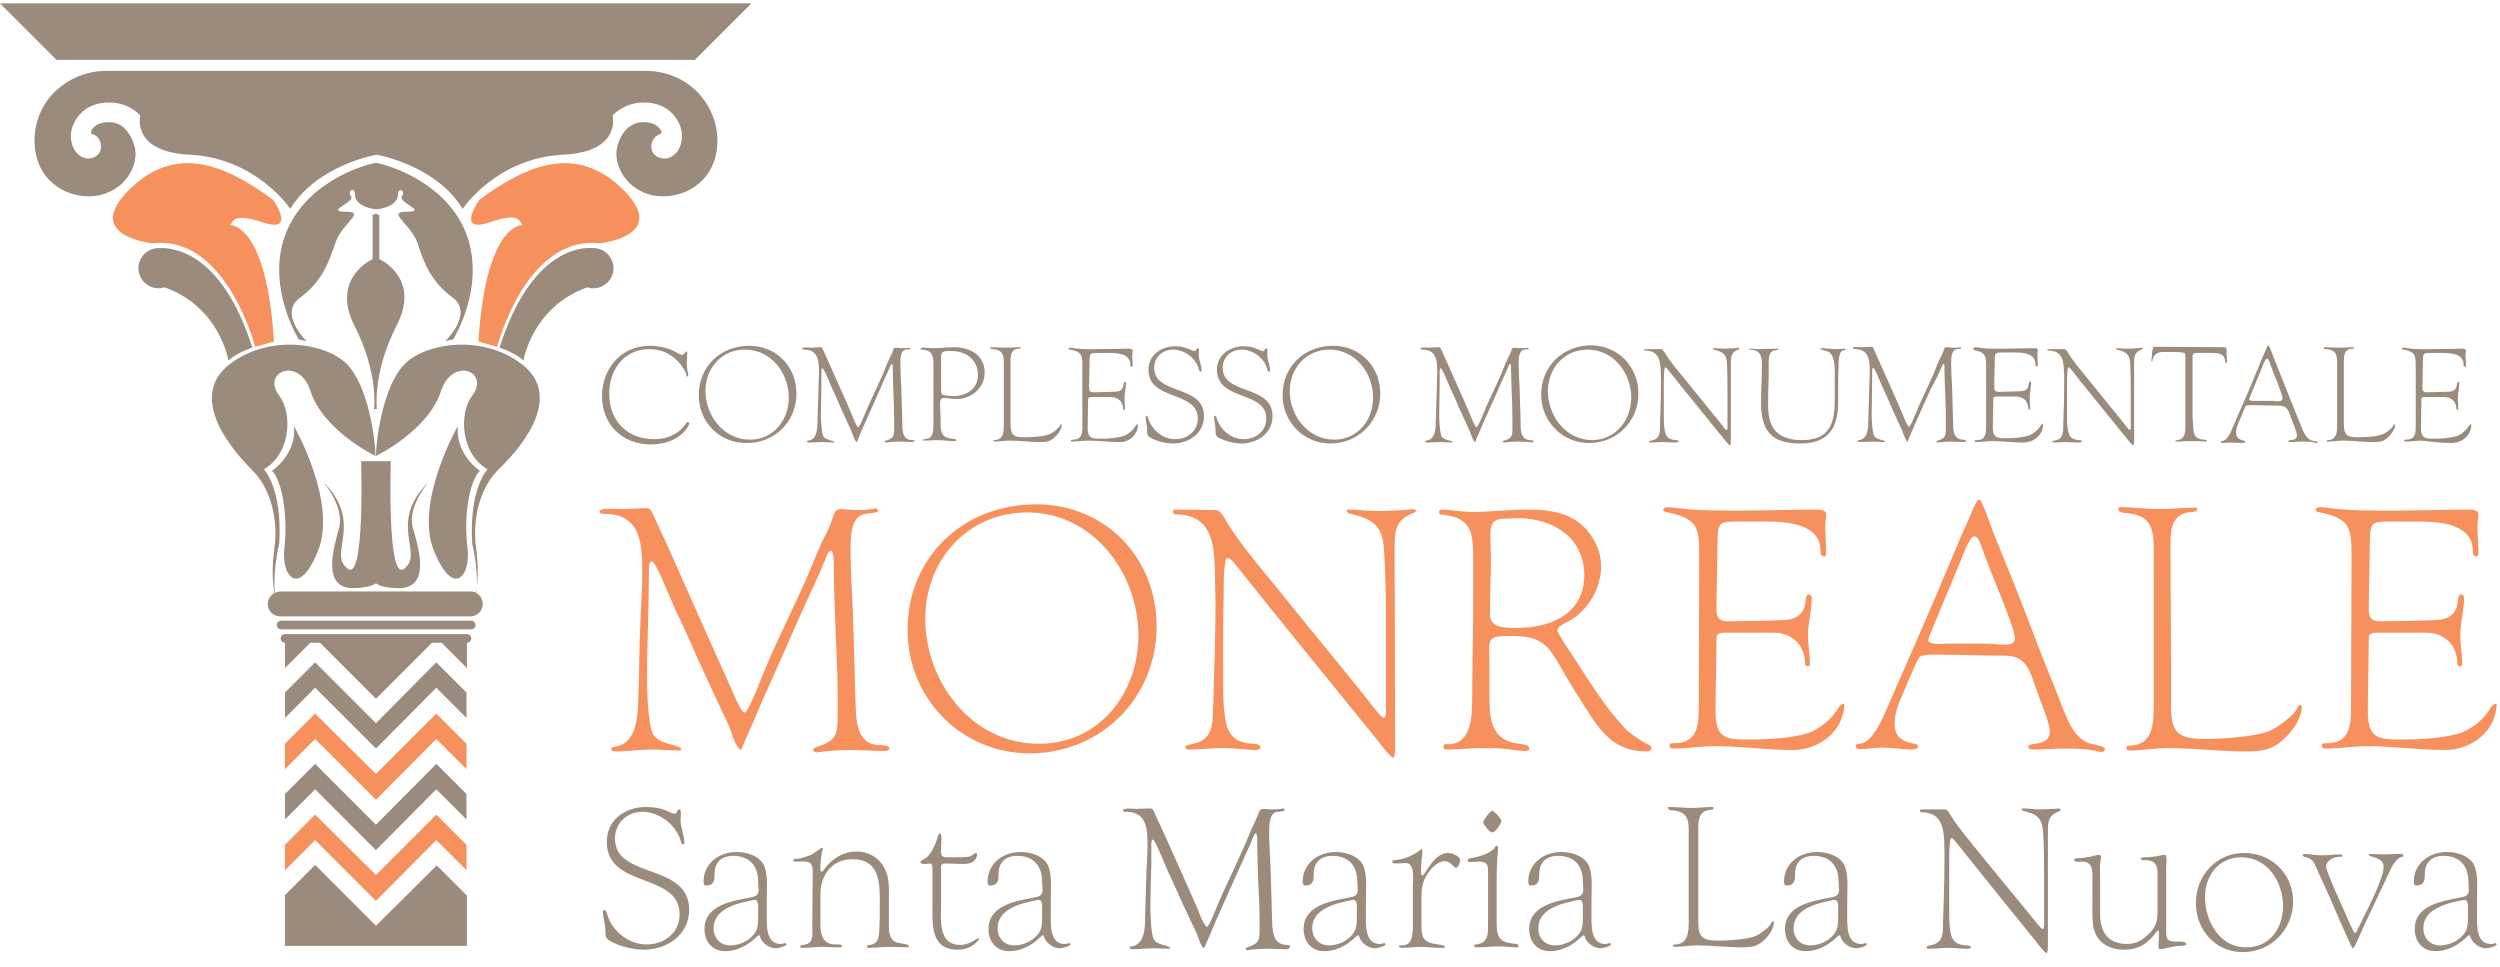
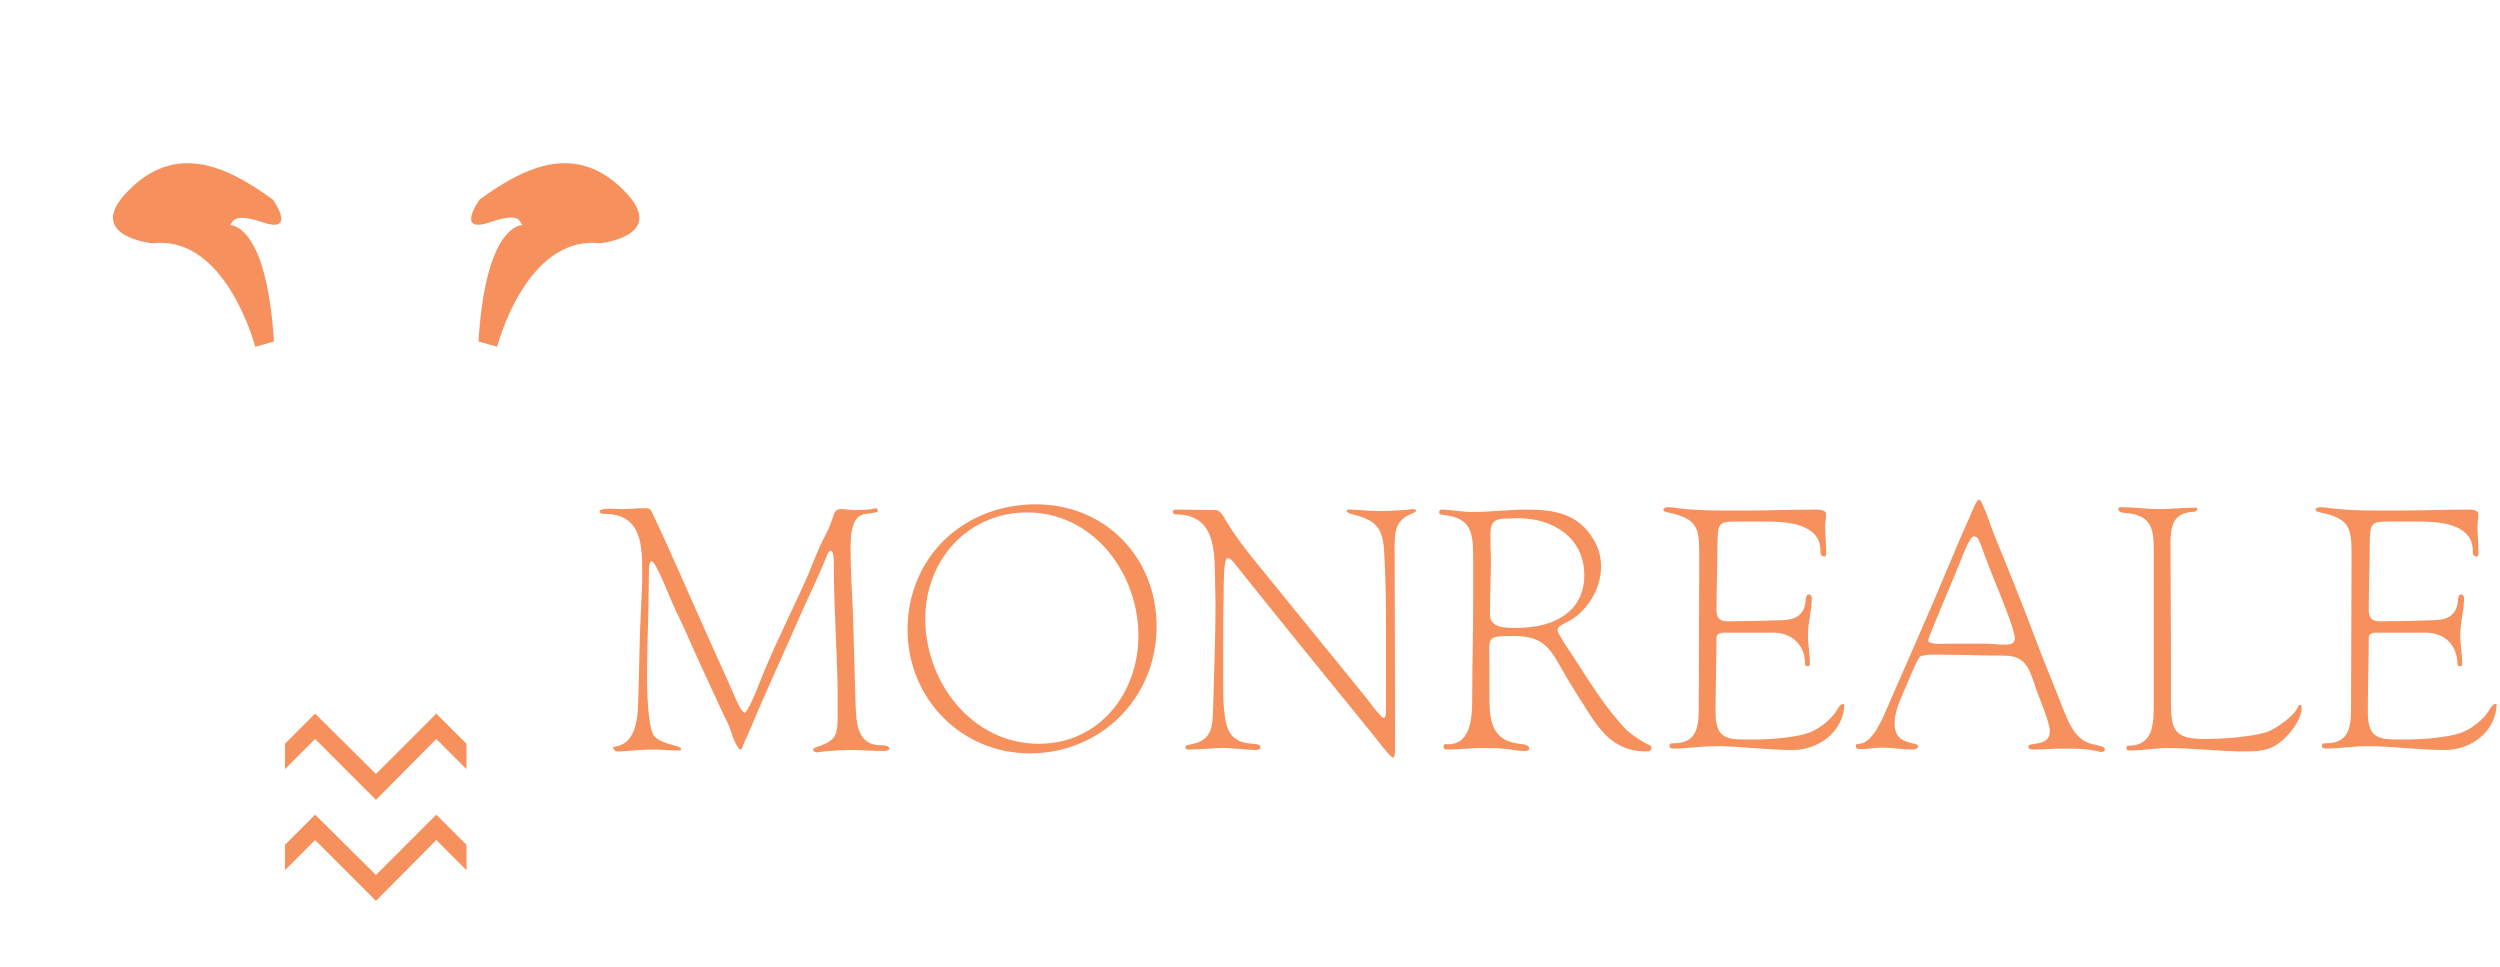
<svg xmlns="http://www.w3.org/2000/svg" width="150px" height="58px" viewBox="0 0 150 58" version="1.1">
  <title>elements / logo color</title>
  <desc>Created with Sketch.</desc>
  <g id="Symbols" stroke="none" stroke-width="1" fill="none" fill-rule="evenodd">
    <g id="elements-/-footer-desktop" transform="translate(-240, -162)" fill-rule="nonzero">
      <g id="elements-/-logo-color" transform="translate(240, 162)">
-         <path d="M41.351,25.402 C41.351,25.46 41.322,25.517 41.293,25.575 C40.833,26.351 39.914,26.667 39.052,26.667 C37.356,26.667 36.121,25.489 36.121,23.764 C36.121,22.126 37.27,20.747 38.966,20.747 C39.483,20.747 40.086,20.862 40.546,21.121 C40.632,21.178 40.833,21.293 40.92,21.293 C41.034,21.293 41.092,21.178 41.149,21.092 C41.149,21.092 41.178,21.092 41.178,21.092 C41.207,21.092 41.236,21.121 41.236,21.178 C41.236,21.351 41.207,21.552 41.207,21.753 C41.207,21.868 41.207,22.011 41.236,22.126 C41.236,22.241 41.293,22.385 41.293,22.529 C41.293,22.557 41.293,22.586 41.236,22.586 C41.178,22.586 41.178,22.5 41.178,22.471 C41.149,22.299 40.948,22.04 40.862,21.897 C40.402,21.293 39.741,20.948 38.966,20.948 C37.443,20.948 36.552,22.184 36.552,23.621 C36.552,25.23 37.615,26.351 39.253,26.351 C40.086,26.351 40.747,26.034 41.207,25.345 C41.236,25.316 41.236,25.316 41.264,25.316 C41.322,25.345 41.351,25.374 41.351,25.402 Z M41.925,23.707 C41.925,21.983 43.247,20.747 44.943,20.747 C46.58,20.747 47.787,21.983 47.787,23.621 C47.787,25.287 46.494,26.58 44.828,26.58 C43.161,26.609 41.925,25.316 41.925,23.707 Z M42.328,23.448 C42.328,24.943 43.42,26.379 45,26.379 C46.408,26.379 47.328,25.201 47.328,23.851 C47.328,22.385 46.264,20.977 44.713,20.977 C43.333,20.948 42.328,22.069 42.328,23.448 Z M54.713,26.408 C54.109,26.379 54.138,25.747 54.138,25.287 C54.109,24.626 54.109,23.966 54.08,23.305 C54.052,22.816 54.023,22.299 54.023,21.81 C54.023,21.552 54.023,21.006 54.368,20.977 C54.454,20.977 54.54,20.948 54.626,20.948 C54.626,20.948 54.626,20.92 54.626,20.92 C54.626,20.891 54.598,20.862 54.569,20.862 C54.454,20.891 54.224,20.891 54.109,20.891 C53.994,20.891 53.879,20.862 53.764,20.862 C53.621,20.862 53.592,20.948 53.563,21.092 C53.506,21.236 53.448,21.379 53.362,21.523 C53.218,21.81 53.103,22.126 52.989,22.414 C52.615,23.276 52.184,24.109 51.839,24.971 C51.81,25.029 51.58,25.632 51.494,25.632 C51.408,25.632 51.149,25 51.149,24.971 L50.805,24.167 L50.575,23.649 C50.172,22.759 49.77,21.839 49.368,20.948 C49.339,20.862 49.31,20.833 49.195,20.833 C48.994,20.833 48.822,20.862 48.649,20.862 C48.563,20.862 48.132,20.805 48.132,20.92 C48.132,20.977 48.247,20.977 48.305,20.977 C49.138,21.006 49.138,21.753 49.138,22.414 C49.138,22.701 49.109,23.017 49.109,23.305 C49.08,23.937 49.08,24.569 49.052,25.201 C49.052,25.632 49.052,26.351 48.506,26.437 C48.477,26.437 48.42,26.437 48.42,26.494 C48.42,26.552 48.506,26.552 48.534,26.552 C48.822,26.552 49.109,26.523 49.368,26.523 C49.569,26.523 49.799,26.552 50,26.552 C50.029,26.552 50.057,26.552 50.057,26.523 C50.057,26.437 49.511,26.408 49.397,26.178 C49.282,25.92 49.253,25.172 49.253,24.885 C49.253,24.31 49.282,23.707 49.282,23.132 C49.282,22.874 49.282,22.586 49.282,22.299 C49.282,22.27 49.282,22.098 49.339,22.098 C49.454,22.098 49.828,23.103 49.914,23.276 C50.086,23.621 50.23,23.966 50.374,24.31 C50.575,24.741 50.776,25.201 50.977,25.632 C51.063,25.805 51.121,25.948 51.178,26.121 C51.207,26.178 51.322,26.523 51.408,26.523 C51.437,26.523 51.437,26.494 51.437,26.466 C51.466,26.379 51.523,26.264 51.552,26.178 C51.954,25.23 52.385,24.31 52.787,23.391 C52.989,22.902 53.218,22.443 53.42,21.954 C53.448,21.925 53.448,21.839 53.506,21.839 C53.592,21.839 53.563,22.184 53.563,22.213 C53.563,22.557 53.592,22.874 53.592,23.19 C53.621,23.879 53.649,24.598 53.649,25.287 L53.649,25.661 C53.649,26.149 53.621,26.293 53.161,26.437 C53.132,26.437 53.075,26.466 53.075,26.494 C53.075,26.523 53.103,26.523 53.132,26.552 C53.391,26.523 53.678,26.494 53.937,26.494 C54.195,26.494 54.454,26.523 54.713,26.523 C54.741,26.523 54.856,26.523 54.856,26.466 C54.943,26.408 54.77,26.408 54.713,26.408 Z M59.08,22.356 C59.08,23.333 58.19,24.023 57.213,23.937 C57.011,23.908 56.81,23.879 56.609,23.879 C56.351,23.879 56.408,24.282 56.408,24.454 C56.408,24.684 56.437,24.943 56.437,25.172 C56.437,25.661 56.379,26.178 56.954,26.293 C57.04,26.322 57.385,26.322 57.385,26.408 C57.385,26.437 57.356,26.466 57.299,26.466 C56.954,26.466 56.58,26.408 56.236,26.408 C55.977,26.408 55.69,26.437 55.431,26.437 C55.402,26.437 55.374,26.437 55.374,26.408 C55.374,26.379 55.431,26.351 55.46,26.351 C55.575,26.322 55.661,26.322 55.747,26.293 C56.034,26.149 56.006,25.603 56.006,25.316 C56.006,24.971 56.006,24.626 56.006,24.282 L56.006,21.897 C56.006,21.351 55.948,21.034 55.345,20.977 C55.316,20.977 55.23,20.977 55.23,20.92 C55.23,20.805 55.862,20.891 55.948,20.891 C56.408,20.891 56.839,20.833 57.299,20.833 C58.276,20.862 59.08,21.351 59.08,22.356 Z M58.678,22.5 C58.678,21.58 57.96,21.063 57.098,21.063 C56.954,21.063 56.724,21.034 56.58,21.121 C56.408,21.207 56.466,21.552 56.466,21.695 C56.466,22.27 56.466,22.816 56.466,23.391 C56.466,23.678 56.523,23.707 56.81,23.736 C56.925,23.736 57.069,23.764 57.184,23.764 C57.96,23.764 58.678,23.362 58.678,22.5 Z M59.569,20.948 C60.287,21.006 60.23,21.437 60.23,22.069 L60.23,25.431 C60.23,25.862 60.23,26.379 59.684,26.408 C59.655,26.408 59.598,26.408 59.598,26.437 C59.598,26.494 59.626,26.494 59.684,26.494 C59.971,26.494 60.287,26.437 60.575,26.437 C61.178,26.437 61.782,26.523 62.385,26.523 C62.644,26.523 62.874,26.523 63.103,26.379 C63.362,26.207 63.707,25.805 63.707,25.489 C63.707,25.46 63.707,25.46 63.678,25.46 C63.621,25.46 63.621,25.517 63.592,25.546 C63.506,25.718 63.132,26.006 62.931,26.063 C62.557,26.207 61.839,26.236 61.437,26.236 C60.776,26.236 60.632,26.063 60.632,25.431 L60.632,24.454 C60.632,23.534 60.632,22.586 60.632,21.667 C60.632,21.264 60.69,20.948 61.121,20.92 C61.149,20.92 61.264,20.92 61.264,20.862 C61.264,20.833 61.207,20.833 61.178,20.833 C60.92,20.833 60.632,20.862 60.374,20.862 C60.086,20.862 59.77,20.833 59.483,20.833 C59.454,20.833 59.425,20.833 59.425,20.862 C59.397,20.948 59.511,20.948 59.569,20.948 Z M68.276,25.489 C68.276,25.46 68.247,25.46 68.247,25.46 C68.19,25.46 68.132,25.546 68.103,25.603 C67.96,25.833 67.672,26.063 67.443,26.149 C67.126,26.264 66.523,26.322 66.207,26.322 C65.603,26.322 65.259,26.379 65.259,25.661 C65.259,25.086 65.287,24.511 65.287,23.937 C65.287,23.851 65.402,23.822 65.46,23.822 L66.638,23.822 C67.069,23.822 67.356,24.08 67.385,24.483 C67.385,24.54 67.385,24.598 67.443,24.598 C67.5,24.598 67.5,24.569 67.5,24.511 C67.5,24.31 67.471,24.08 67.471,23.879 C67.471,23.592 67.557,23.305 67.557,22.989 C67.557,22.96 67.529,22.902 67.5,22.902 C67.443,22.902 67.414,23.017 67.414,23.075 C67.385,23.42 67.155,23.506 66.839,23.506 C66.494,23.506 66.149,23.534 65.805,23.534 C65.575,23.534 65.345,23.592 65.345,23.276 C65.345,22.759 65.374,22.27 65.374,21.753 C65.374,21.149 65.374,21.178 66.034,21.178 L66.552,21.178 C67.011,21.178 67.759,21.207 67.816,21.81 C67.816,21.925 67.787,21.983 67.902,22.011 C67.96,22.011 67.96,21.954 67.96,21.925 C67.96,21.724 67.931,21.494 67.931,21.293 C67.931,21.207 67.96,21.121 67.96,21.034 C67.96,20.92 67.787,20.92 67.701,20.92 C67.155,20.92 66.609,20.948 66.063,20.948 C65.546,20.948 64.971,20.977 64.454,20.891 C64.397,20.891 64.31,20.862 64.224,20.862 C64.195,20.862 64.109,20.862 64.109,20.92 C64.109,20.977 64.195,20.977 64.224,20.977 C64.971,21.121 64.943,21.379 64.943,22.098 C64.943,23.218 64.943,24.31 64.943,25.431 C64.943,25.92 64.971,26.379 64.368,26.379 C64.339,26.379 64.253,26.379 64.253,26.437 C64.253,26.494 64.282,26.494 64.339,26.494 C64.655,26.494 65,26.437 65.316,26.437 C65.92,26.437 66.523,26.523 67.155,26.523 C67.672,26.58 68.276,26.121 68.276,25.489 Z M69.023,26.264 C69.397,26.466 69.943,26.609 70.374,26.609 C71.322,26.609 72.241,26.006 72.241,24.971 C72.241,23.046 69.253,23.736 69.253,22.069 C69.253,21.437 69.741,20.977 70.374,20.977 C71.063,20.977 71.724,21.466 71.925,22.126 C71.925,22.155 71.954,22.299 72.04,22.299 L72.069,22.299 C72.098,22.299 72.098,22.27 72.098,22.241 C72.098,21.925 71.925,21.609 71.925,21.293 C71.925,21.207 71.983,20.891 71.868,20.891 C71.753,20.891 71.81,21.063 71.667,21.063 C71.58,21.063 71.408,20.977 71.351,20.948 C71.092,20.833 70.805,20.776 70.517,20.776 C69.684,20.776 68.908,21.293 68.908,22.184 C68.908,24.08 71.868,23.42 71.868,25.115 C71.868,25.862 71.236,26.351 70.517,26.351 C69.799,26.351 69.138,25.833 68.908,25.144 C68.908,25.115 68.851,24.943 68.793,24.943 C68.736,24.943 68.736,24.971 68.736,25.029 C68.736,25.259 68.822,25.517 68.822,25.747 C68.822,26.034 68.822,26.149 69.023,26.264 Z M73.132,26.264 C73.506,26.466 74.052,26.609 74.483,26.609 C75.431,26.609 76.351,26.006 76.351,24.971 C76.351,23.046 73.362,23.736 73.362,22.069 C73.362,21.437 73.851,20.977 74.483,20.977 C75.172,20.977 75.833,21.466 76.034,22.126 C76.034,22.155 76.063,22.299 76.149,22.299 L76.178,22.299 C76.207,22.299 76.207,22.27 76.207,22.241 C76.207,21.925 76.034,21.609 76.034,21.293 C76.034,21.207 76.092,20.891 75.977,20.891 C75.862,20.891 75.92,21.063 75.776,21.063 C75.69,21.063 75.517,20.977 75.46,20.948 C75.201,20.833 74.914,20.776 74.626,20.776 C73.793,20.776 73.017,21.293 73.017,22.184 C73.017,24.08 75.977,23.42 75.977,25.115 C75.977,25.862 75.345,26.351 74.626,26.351 C73.908,26.351 73.247,25.833 73.017,25.144 C73.017,25.115 72.96,24.943 72.902,24.943 C72.845,24.943 72.845,24.971 72.845,25.029 C72.845,25.259 72.931,25.517 72.931,25.747 C72.931,26.034 72.931,26.149 73.132,26.264 Z M79.828,26.609 C78.218,26.609 76.954,25.316 76.954,23.707 C76.954,21.983 78.276,20.747 79.971,20.747 C81.609,20.747 82.816,21.983 82.816,23.621 C82.816,25.287 81.494,26.609 79.828,26.609 Z M80.057,26.379 C81.466,26.379 82.385,25.201 82.385,23.851 C82.385,22.385 81.322,20.977 79.77,20.977 C78.362,20.977 77.385,22.098 77.385,23.477 C77.385,24.943 78.477,26.379 80.057,26.379 Z M92.011,26.494 C92.011,26.408 91.839,26.408 91.81,26.408 C91.207,26.379 91.236,25.747 91.236,25.287 C91.207,24.626 91.207,23.966 91.178,23.305 C91.149,22.816 91.121,22.299 91.121,21.81 C91.121,21.552 91.121,21.006 91.466,20.977 C91.552,20.977 91.638,20.948 91.724,20.948 C91.724,20.948 91.724,20.92 91.724,20.92 C91.724,20.891 91.695,20.862 91.667,20.862 C91.552,20.891 91.322,20.891 91.207,20.891 C91.092,20.891 90.977,20.862 90.862,20.862 C90.718,20.862 90.69,20.948 90.661,21.092 C90.603,21.236 90.546,21.379 90.46,21.523 C90.316,21.81 90.201,22.126 90.086,22.414 C89.713,23.276 89.282,24.109 88.937,24.971 C88.908,25.029 88.678,25.632 88.592,25.632 C88.506,25.632 88.247,25 88.247,24.971 L87.902,24.167 L87.672,23.649 C87.27,22.759 86.868,21.839 86.466,20.948 C86.437,20.862 86.408,20.833 86.293,20.833 C86.092,20.833 85.92,20.862 85.747,20.862 C85.661,20.862 85.23,20.805 85.23,20.92 C85.23,20.977 85.345,20.977 85.402,20.977 C86.236,21.006 86.236,21.753 86.236,22.414 C86.236,22.701 86.207,23.017 86.207,23.305 C86.178,23.937 86.178,24.569 86.149,25.201 C86.149,25.632 86.149,26.351 85.603,26.437 C85.575,26.437 85.517,26.437 85.517,26.494 C85.517,26.552 85.603,26.552 85.632,26.552 C85.92,26.552 86.207,26.523 86.466,26.523 C86.667,26.523 86.897,26.552 87.098,26.552 C87.126,26.552 87.155,26.552 87.155,26.523 C87.155,26.437 86.609,26.408 86.494,26.178 C86.379,25.92 86.351,25.172 86.351,24.885 C86.351,24.31 86.379,23.707 86.379,23.132 C86.379,22.874 86.379,22.586 86.379,22.299 C86.379,22.27 86.379,22.098 86.437,22.098 C86.552,22.098 86.925,23.103 87.011,23.276 C87.184,23.621 87.328,23.966 87.471,24.31 C87.672,24.741 87.874,25.201 88.075,25.632 C88.161,25.805 88.218,25.948 88.276,26.121 C88.305,26.178 88.42,26.523 88.506,26.523 C88.534,26.523 88.534,26.494 88.534,26.466 C88.563,26.379 88.621,26.264 88.649,26.178 C89.052,25.23 89.483,24.31 89.885,23.391 C90.086,22.902 90.316,22.443 90.517,21.954 C90.546,21.925 90.546,21.839 90.603,21.839 C90.69,21.839 90.661,22.184 90.661,22.213 C90.661,22.557 90.69,22.874 90.69,23.19 C90.718,23.879 90.747,24.598 90.747,25.287 L90.747,25.661 C90.747,26.149 90.718,26.293 90.259,26.437 C90.23,26.437 90.172,26.466 90.172,26.494 C90.172,26.523 90.201,26.523 90.23,26.552 C90.489,26.523 90.776,26.494 91.034,26.494 C91.293,26.494 91.552,26.523 91.81,26.523 C91.925,26.552 92.011,26.552 92.011,26.494 Z M98.305,23.621 C98.305,25.287 97.011,26.58 95.345,26.58 C93.736,26.58 92.471,25.287 92.471,23.678 C92.471,21.954 93.793,20.718 95.489,20.718 C97.098,20.747 98.305,22.011 98.305,23.621 Z M97.874,23.851 C97.874,22.385 96.81,20.977 95.259,20.977 C93.851,20.977 92.874,22.098 92.874,23.477 C92.874,24.971 93.966,26.408 95.546,26.408 C96.954,26.379 97.874,25.201 97.874,23.851 Z M100.718,26.494 C100.718,26.408 100.603,26.408 100.546,26.408 C100.029,26.379 99.914,26.121 99.856,25.632 C99.828,25.431 99.828,25.201 99.828,24.971 L99.828,24.368 C99.828,23.879 99.828,23.391 99.828,22.902 C99.828,22.845 99.828,22.04 99.914,22.04 C99.971,22.04 100.057,22.155 100.086,22.184 C101.149,23.534 102.241,24.856 103.305,26.178 C103.391,26.264 103.678,26.667 103.793,26.724 C103.851,26.724 103.851,26.494 103.851,26.437 C103.851,24.943 103.851,23.448 103.851,21.925 C103.851,21.494 103.822,21.149 104.282,20.977 C104.31,20.977 104.368,20.948 104.368,20.891 C104.368,20.862 104.339,20.862 104.31,20.862 C104.224,20.862 104.167,20.891 104.08,20.891 C103.879,20.891 103.678,20.92 103.477,20.92 C103.247,20.92 103.046,20.891 102.816,20.891 C102.787,20.891 102.759,20.891 102.759,20.92 C102.759,20.948 102.787,20.948 102.816,20.977 C103.391,21.121 103.592,21.236 103.621,21.868 C103.649,22.443 103.649,22.989 103.649,23.563 L103.649,25.632 C103.649,25.661 103.649,25.805 103.592,25.805 C103.534,25.805 103.247,25.402 103.218,25.374 C102.529,24.511 101.81,23.649 101.121,22.787 C100.747,22.328 100.201,21.695 99.914,21.207 C99.856,21.121 99.77,20.948 99.655,20.948 C99.339,20.948 99.023,20.948 98.707,20.948 C98.678,20.948 98.649,20.948 98.649,20.977 C98.649,21.006 98.678,21.034 98.707,21.034 C99.655,21.034 99.626,21.839 99.655,22.557 C99.655,22.73 99.655,22.902 99.655,23.103 C99.655,23.937 99.626,24.741 99.598,25.575 C99.598,26.006 99.569,26.351 99.08,26.437 C99.052,26.437 98.937,26.466 98.937,26.494 C98.937,26.552 98.994,26.552 99.023,26.552 C99.253,26.552 99.483,26.523 99.684,26.523 C99.971,26.523 100.259,26.552 100.546,26.552 C100.632,26.523 100.718,26.523 100.718,26.494 Z M105.057,20.977 C105.632,21.034 105.718,21.379 105.718,21.897 C105.718,22.644 105.661,23.391 105.661,24.138 C105.661,25.833 106.264,26.609 108.017,26.609 C109.569,26.609 110.259,25.805 110.287,24.282 L110.287,23.563 C110.287,23.075 110.287,22.557 110.316,22.069 C110.316,21.81 110.287,21.121 110.575,21.034 C110.632,21.006 110.747,21.006 110.747,20.948 C110.747,20.92 110.718,20.92 110.661,20.92 C110.517,20.92 110.374,20.948 110.201,20.948 C109.885,20.948 109.569,20.891 109.282,20.891 C109.253,20.891 109.224,20.891 109.224,20.92 C109.224,21.006 109.598,21.034 109.741,21.121 C110.144,21.408 110.086,22.27 110.086,22.701 L110.086,23.937 C110.086,25.345 109.828,26.408 108.103,26.408 C107.443,26.408 106.695,26.236 106.351,25.603 C106.034,25.057 106.092,24.339 106.092,23.736 C106.092,23.333 106.121,22.931 106.121,22.529 L106.121,21.753 C106.121,21.437 106.149,21.034 106.552,21.006 C106.552,21.006 106.695,21.006 106.695,20.977 C106.695,20.92 106.667,20.92 106.609,20.92 C106.236,20.92 105.833,20.948 105.46,20.948 C105.316,20.948 105.172,20.92 105.029,20.92 C104.971,20.92 104.943,20.891 104.943,20.977 C104.943,20.977 105.029,20.977 105.057,20.977 Z M116.523,21.954 C116.552,21.925 116.552,21.839 116.609,21.839 C116.695,21.839 116.667,22.184 116.667,22.213 C116.667,22.557 116.695,22.874 116.695,23.19 C116.724,23.879 116.753,24.598 116.753,25.287 L116.753,25.661 C116.753,26.149 116.724,26.293 116.264,26.437 C116.236,26.437 116.178,26.466 116.178,26.494 C116.178,26.523 116.207,26.523 116.236,26.552 C116.494,26.523 116.782,26.494 117.04,26.494 C117.299,26.494 117.557,26.523 117.816,26.523 C117.845,26.523 117.96,26.523 117.96,26.466 C117.96,26.379 117.787,26.379 117.759,26.379 C117.155,26.351 117.184,25.718 117.184,25.259 C117.155,24.598 117.155,23.937 117.126,23.276 C117.098,22.787 117.069,22.27 117.069,21.782 C117.069,21.523 117.069,20.977 117.414,20.948 C117.5,20.948 117.586,20.92 117.672,20.92 C117.672,20.92 117.672,20.891 117.672,20.891 C117.672,20.862 117.644,20.833 117.615,20.833 C117.5,20.862 117.27,20.862 117.155,20.862 C117.04,20.862 116.925,20.833 116.81,20.833 C116.667,20.833 116.638,20.92 116.609,21.063 C116.552,21.207 116.494,21.351 116.408,21.494 C116.264,21.782 116.149,22.098 116.034,22.385 C115.661,23.247 115.23,24.08 114.885,24.943 C114.856,25 114.626,25.603 114.54,25.603 C114.454,25.603 114.195,24.971 114.195,24.943 L113.851,24.138 L113.621,23.621 C113.218,22.73 112.816,21.81 112.414,20.92 C112.385,20.833 112.356,20.805 112.241,20.805 C112.04,20.805 111.868,20.833 111.695,20.833 C111.609,20.833 111.178,20.776 111.178,20.891 C111.178,20.948 111.293,20.948 111.351,20.948 C112.184,20.977 112.184,21.724 112.184,22.385 C112.184,22.672 112.155,22.989 112.155,23.276 C112.126,23.908 112.126,24.54 112.098,25.172 C112.098,25.603 112.098,26.322 111.552,26.408 C111.523,26.408 111.466,26.408 111.466,26.466 C111.466,26.523 111.552,26.523 111.58,26.523 C111.868,26.523 112.155,26.494 112.414,26.494 C112.615,26.494 112.845,26.523 113.046,26.523 C113.075,26.523 113.103,26.523 113.103,26.494 C113.103,26.408 112.557,26.379 112.443,26.149 C112.328,25.891 112.299,25.144 112.299,24.856 C112.299,24.282 112.328,23.678 112.328,23.103 C112.328,22.845 112.328,22.557 112.328,22.27 C112.328,22.241 112.328,22.069 112.385,22.069 C112.5,22.069 112.874,23.075 112.96,23.247 C113.132,23.592 113.276,23.937 113.42,24.282 C113.621,24.713 113.822,25.172 114.023,25.603 C114.109,25.776 114.167,25.92 114.224,26.092 C114.253,26.149 114.368,26.494 114.454,26.494 C114.483,26.494 114.483,26.466 114.483,26.437 C114.511,26.351 114.569,26.236 114.598,26.149 C115,25.201 115.431,24.282 115.833,23.362 C116.092,22.902 116.322,22.443 116.523,21.954 Z M118.448,21.006 C119.195,21.149 119.167,21.408 119.167,22.126 C119.167,23.247 119.167,24.339 119.167,25.46 C119.167,25.948 119.195,26.408 118.592,26.408 C118.534,26.408 118.477,26.408 118.477,26.466 C118.477,26.523 118.506,26.523 118.563,26.523 C118.879,26.523 119.224,26.466 119.54,26.466 C120.144,26.466 120.747,26.552 121.379,26.552 C122.011,26.552 122.586,26.121 122.586,25.46 C122.586,25.431 122.557,25.431 122.557,25.431 C122.5,25.431 122.443,25.517 122.414,25.575 C122.27,25.805 121.983,26.034 121.753,26.121 C121.437,26.236 120.833,26.293 120.517,26.293 C119.914,26.293 119.569,26.351 119.569,25.632 C119.569,25.057 119.598,24.483 119.598,23.908 C119.598,23.822 119.713,23.793 119.77,23.793 L120.948,23.793 C121.379,23.793 121.667,24.052 121.695,24.454 C121.695,24.511 121.695,24.569 121.753,24.569 C121.81,24.569 121.81,24.54 121.81,24.483 C121.81,24.282 121.782,24.052 121.782,23.851 C121.782,23.563 121.868,23.276 121.868,22.96 C121.868,22.931 121.839,22.874 121.81,22.874 C121.753,22.874 121.724,22.989 121.724,23.046 C121.695,23.391 121.466,23.477 121.149,23.477 C120.805,23.477 120.46,23.506 120.115,23.506 C119.885,23.506 119.655,23.563 119.655,23.247 C119.655,22.73 119.684,22.241 119.684,21.724 C119.684,21.121 119.684,21.149 120.345,21.149 L120.862,21.149 C121.322,21.149 122.069,21.178 122.126,21.782 C122.126,21.897 122.098,21.954 122.213,21.983 C122.27,21.983 122.27,21.925 122.27,21.897 C122.27,21.695 122.241,21.466 122.241,21.264 C122.241,21.178 122.27,21.092 122.27,21.006 C122.27,20.891 122.098,20.891 122.011,20.891 C121.466,20.891 120.92,20.92 120.374,20.92 C119.856,20.92 119.282,20.948 118.764,20.862 C118.707,20.862 118.621,20.833 118.534,20.833 C118.506,20.833 118.42,20.833 118.42,20.891 C118.333,20.977 118.42,20.977 118.448,21.006 Z M124.914,26.494 C124.914,26.408 124.799,26.408 124.741,26.408 C124.224,26.379 124.109,26.121 124.052,25.632 C124.023,25.431 124.023,25.201 124.023,24.971 L124.023,24.368 C124.023,23.879 124.023,23.391 124.023,22.902 C124.023,22.845 124.023,22.04 124.109,22.04 C124.167,22.04 124.253,22.155 124.282,22.184 C125.345,23.534 126.437,24.856 127.5,26.178 C127.586,26.264 127.874,26.667 127.989,26.724 C128.046,26.724 128.046,26.494 128.046,26.437 C128.046,24.943 128.046,23.448 128.046,21.925 C128.046,21.494 128.017,21.149 128.477,20.977 C128.506,20.977 128.563,20.948 128.563,20.891 C128.563,20.862 128.534,20.862 128.506,20.862 C128.42,20.862 128.362,20.891 128.276,20.891 C128.075,20.891 127.874,20.92 127.672,20.92 C127.443,20.92 127.241,20.891 127.011,20.891 C126.983,20.891 126.954,20.891 126.954,20.92 C126.954,20.948 126.983,20.948 127.011,20.977 C127.586,21.121 127.787,21.236 127.816,21.868 C127.845,22.443 127.845,22.989 127.845,23.563 L127.845,25.632 C127.845,25.661 127.845,25.805 127.787,25.805 C127.73,25.805 127.443,25.402 127.414,25.374 C126.724,24.511 126.006,23.649 125.316,22.787 C124.943,22.328 124.397,21.695 124.109,21.207 C124.052,21.121 123.966,20.948 123.851,20.948 C123.534,20.948 123.218,20.948 122.902,20.948 C122.874,20.948 122.845,20.948 122.845,20.977 C122.845,21.006 122.874,21.034 122.902,21.034 C123.851,21.034 123.822,21.839 123.851,22.557 C123.851,22.73 123.851,22.902 123.851,23.103 C123.851,23.937 123.822,24.741 123.793,25.575 C123.793,26.006 123.764,26.351 123.276,26.437 C123.247,26.437 123.132,26.466 123.132,26.494 C123.132,26.552 123.19,26.552 123.218,26.552 C123.448,26.552 123.678,26.523 123.879,26.523 C124.167,26.523 124.454,26.552 124.741,26.552 C124.828,26.523 124.914,26.523 124.914,26.494 Z M132.356,26.494 C132.385,26.494 132.414,26.494 132.414,26.466 C132.414,26.379 132.241,26.379 132.213,26.379 C131.609,26.322 131.609,25.977 131.58,25.46 C131.58,25.287 131.552,25.115 131.552,24.914 L131.552,21.408 C131.552,21.178 131.667,21.178 131.868,21.178 C132.155,21.178 132.443,21.178 132.73,21.178 C133.103,21.178 133.448,21.207 133.506,21.638 C133.506,21.695 133.534,21.782 133.592,21.782 C133.649,21.782 133.621,21.724 133.621,21.667 C133.621,21.494 133.592,21.351 133.592,21.178 C133.592,21.006 133.649,20.833 133.42,20.833 C132.011,20.833 130.603,20.805 129.224,20.805 C129.138,20.805 129.109,21.351 129.109,21.408 L129.08,21.638 C129.08,21.667 129.109,21.695 129.109,21.695 C129.138,21.695 129.167,21.58 129.167,21.523 C129.253,21.264 129.483,21.121 129.741,21.121 C129.885,21.121 130.891,21.092 131.063,21.178 C131.149,21.207 131.121,21.379 131.121,21.466 C131.121,21.983 131.121,22.5 131.121,23.046 L131.121,25.46 C131.121,25.862 131.149,26.351 130.632,26.408 C130.603,26.408 130.517,26.408 130.517,26.466 C130.517,26.494 130.603,26.494 130.632,26.494 C130.776,26.494 130.948,26.494 131.092,26.466 C131.351,26.466 131.609,26.466 131.868,26.466 C132.04,26.466 132.184,26.494 132.356,26.494 Z M138.879,26.552 C138.621,26.494 138.362,26.494 138.103,26.494 C137.874,26.494 137.644,26.523 137.414,26.523 C137.356,26.523 137.299,26.523 137.299,26.466 C137.299,26.351 137.816,26.494 137.816,26.121 C137.816,25.92 137.586,25.402 137.5,25.172 C137.328,24.741 137.299,24.339 136.753,24.339 C136.264,24.339 135.805,24.31 135.316,24.31 C135.201,24.31 134.828,24.282 134.741,24.368 C134.684,24.454 134.454,25.029 134.397,25.172 C134.282,25.431 134.167,25.661 134.167,25.948 C134.167,26.264 134.339,26.379 134.626,26.437 C134.655,26.437 134.713,26.466 134.713,26.494 C134.713,26.552 134.626,26.58 134.569,26.58 C134.339,26.58 134.08,26.552 133.851,26.552 C133.678,26.552 133.477,26.58 133.305,26.58 L133.247,26.552 L133.247,26.523 C133.247,26.466 133.276,26.494 133.333,26.466 C133.649,26.437 133.879,25.862 133.966,25.632 C134.454,24.511 134.971,23.362 135.431,22.213 C135.575,21.839 135.718,21.494 135.891,21.121 C135.92,21.063 136.063,20.718 136.092,20.718 C136.121,20.747 136.121,20.747 136.149,20.776 C136.264,21.006 136.351,21.264 136.437,21.494 C136.782,22.356 137.126,23.218 137.471,24.08 C137.672,24.598 137.874,25.086 138.075,25.575 C138.218,25.948 138.391,26.408 138.851,26.466 C138.908,26.466 139.052,26.466 139.052,26.552 C139.052,26.58 138.994,26.609 138.966,26.609 C138.966,26.552 138.937,26.552 138.879,26.552 Z M136.954,23.908 C136.954,23.649 136.408,22.414 136.264,21.983 C136.236,21.868 136.149,21.638 136.092,21.552 C136.063,21.523 136.034,21.523 136.006,21.523 C135.92,21.523 135.718,22.04 135.69,22.126 C135.632,22.299 134.943,23.908 134.943,23.966 C134.943,24.08 135.316,24.052 135.374,24.052 L136.322,24.052 C136.437,24.052 136.552,24.08 136.667,24.08 C136.782,24.08 136.954,24.052 136.954,23.908 Z M139.569,20.948 C140.287,21.006 140.23,21.437 140.23,22.069 L140.23,25.431 C140.23,25.862 140.23,26.379 139.684,26.408 C139.655,26.408 139.598,26.408 139.598,26.437 C139.598,26.494 139.626,26.494 139.684,26.494 C139.971,26.494 140.287,26.437 140.575,26.437 C141.178,26.437 141.782,26.523 142.385,26.523 C142.644,26.523 142.902,26.523 143.103,26.379 C143.362,26.207 143.707,25.805 143.707,25.489 C143.707,25.46 143.707,25.46 143.678,25.46 C143.621,25.46 143.621,25.517 143.592,25.546 C143.506,25.718 143.132,26.006 142.931,26.063 C142.557,26.207 141.839,26.236 141.437,26.236 C140.776,26.236 140.632,26.063 140.632,25.431 L140.632,24.454 C140.632,23.534 140.632,22.586 140.632,21.667 C140.632,21.264 140.69,20.948 141.121,20.92 C141.149,20.92 141.264,20.92 141.264,20.862 C141.264,20.833 141.207,20.833 141.178,20.833 C140.92,20.833 140.632,20.862 140.374,20.862 C140.086,20.862 139.77,20.833 139.483,20.833 C139.454,20.833 139.425,20.833 139.425,20.862 C139.397,20.948 139.511,20.948 139.569,20.948 Z M147.069,26.58 C147.701,26.58 148.276,26.149 148.276,25.489 C148.276,25.46 148.247,25.46 148.247,25.46 C148.19,25.46 148.132,25.546 148.103,25.603 C147.96,25.833 147.672,26.063 147.443,26.149 C147.126,26.264 146.523,26.322 146.207,26.322 C145.603,26.322 145.259,26.379 145.259,25.661 C145.259,25.086 145.287,24.511 145.287,23.937 C145.287,23.851 145.402,23.822 145.46,23.822 L146.638,23.822 C147.069,23.822 147.356,24.08 147.385,24.483 C147.385,24.54 147.385,24.598 147.443,24.598 C147.5,24.598 147.5,24.569 147.5,24.511 C147.5,24.31 147.471,24.08 147.471,23.879 C147.471,23.592 147.557,23.305 147.557,22.989 C147.557,22.96 147.529,22.902 147.5,22.902 C147.443,22.902 147.414,23.017 147.414,23.075 C147.385,23.42 147.155,23.506 146.839,23.506 C146.494,23.506 146.149,23.534 145.805,23.534 C145.575,23.534 145.345,23.592 145.345,23.276 C145.345,22.759 145.374,22.27 145.374,21.753 C145.374,21.149 145.374,21.178 146.034,21.178 L146.552,21.178 C147.011,21.178 147.759,21.207 147.816,21.81 C147.816,21.925 147.787,21.983 147.902,22.011 C147.96,22.011 147.96,21.954 147.96,21.925 C147.96,21.724 147.931,21.494 147.931,21.293 C147.931,21.207 147.96,21.121 147.96,21.034 C147.96,20.92 147.787,20.92 147.701,20.92 C147.155,20.92 146.609,20.948 146.063,20.948 C145.546,20.948 144.971,20.977 144.454,20.891 C144.397,20.891 144.31,20.862 144.224,20.862 C144.195,20.862 144.109,20.862 144.109,20.92 C144.109,20.977 144.195,20.977 144.224,20.977 C144.971,21.121 144.943,21.379 144.943,22.098 C144.943,23.218 144.943,24.31 144.943,25.431 C144.943,25.92 144.971,26.379 144.368,26.379 C144.339,26.379 144.253,26.379 144.253,26.437 C144.253,26.494 144.282,26.494 144.339,26.494 C144.655,26.494 145,26.437 145.316,26.437 C145.833,26.494 146.437,26.58 147.069,26.58 Z M36.897,50.316 C36.897,49.397 37.615,48.707 38.534,48.707 C39.54,48.707 40.517,49.454 40.833,50.402 C40.833,50.46 40.891,50.661 40.977,50.661 L41.006,50.661 C41.034,50.661 41.063,50.603 41.063,50.575 C41.063,50.115 40.833,49.655 40.833,49.167 C40.833,49.052 40.92,48.563 40.747,48.563 C40.603,48.563 40.661,48.822 40.46,48.822 C40.345,48.822 40.086,48.678 40,48.649 C39.626,48.477 39.195,48.42 38.764,48.42 C37.529,48.42 36.408,49.167 36.408,50.517 C36.408,53.333 40.776,52.328 40.776,54.856 C40.776,55.977 39.856,56.667 38.793,56.667 C37.73,56.667 36.753,55.891 36.437,54.885 C36.437,54.856 36.351,54.598 36.293,54.598 C36.207,54.598 36.178,54.655 36.178,54.713 C36.178,55.057 36.322,55.431 36.322,55.776 C36.322,56.121 36.293,56.264 36.609,56.466 C37.184,56.782 37.989,56.983 38.621,56.983 C40.029,56.983 41.351,56.092 41.351,54.569 C41.322,51.753 36.897,52.759 36.897,50.316 Z M47.126,56.58 L47.184,56.638 C47.213,56.782 46.667,56.897 46.552,56.897 C46.149,56.897 45.718,56.58 45.603,56.207 C45.603,56.149 45.603,56.121 45.517,56.121 C45.431,56.121 44.713,57.069 43.506,57.069 C42.73,57.069 42.27,56.494 42.27,55.747 C42.27,54.253 44.023,54.052 45.144,53.822 C45.661,53.707 45.489,53.333 45.489,52.902 C45.489,51.954 44.971,51.351 43.994,51.351 C43.305,51.351 42.874,51.724 42.874,52.443 C42.874,52.845 42.845,53.132 42.328,53.132 C42.241,53.132 42.213,52.96 42.213,52.902 C42.213,51.81 43.132,51.121 44.195,51.121 C44.741,51.121 45.374,51.293 45.718,51.724 C46.121,52.241 46.006,53.305 46.006,53.966 C46.006,54.282 46.006,54.598 46.006,54.914 C46.006,55.517 45.948,56.638 46.839,56.638 C46.925,56.638 47.04,56.609 47.126,56.58 Z M45.259,53.994 C44.339,54.167 42.816,54.483 42.816,55.69 C42.816,56.293 43.218,56.724 43.822,56.724 C44.397,56.724 45.057,56.408 45.345,55.891 C45.489,55.661 45.489,55.287 45.489,55.029 L45.489,54.626 C45.489,54.483 45.546,53.966 45.259,53.994 Z M53.937,56.58 C53.42,56.494 53.333,56.034 53.333,55.575 L53.333,54.109 C53.333,53.621 53.362,53.161 53.276,52.701 C53.103,51.753 52.385,51.092 51.379,51.092 C50.546,51.092 49.828,51.58 49.397,52.241 C49.397,52.241 49.339,52.299 49.31,52.299 C49.195,52.299 49.224,52.098 49.224,52.011 C49.224,51.81 49.282,51.149 49.368,50.977 C49.368,50.92 49.397,50.862 49.31,50.862 C49.282,50.862 48.764,51.264 48.592,51.322 C48.362,51.408 48.103,51.494 47.874,51.523 C47.787,51.523 47.586,51.523 47.586,51.609 C47.586,51.695 47.701,51.695 47.787,51.695 C48.391,51.695 48.764,51.58 48.764,52.299 C48.764,53.391 48.736,54.511 48.736,55.603 C48.736,56.092 48.851,56.609 48.218,56.695 C48.132,56.695 48.017,56.695 48.017,56.81 C48.017,56.897 48.103,56.868 48.132,56.868 C48.563,56.868 49.023,56.81 49.454,56.81 C49.684,56.81 49.885,56.839 50.115,56.839 C50.201,56.839 50.517,56.868 50.517,56.782 C50.517,56.638 50.259,56.667 50.144,56.667 C49.397,56.667 49.224,56.149 49.224,55.46 L49.224,53.678 C49.224,52.5 49.914,51.552 51.149,51.552 C52.615,51.552 52.787,52.701 52.787,53.908 C52.787,54.54 52.787,55.23 52.759,55.862 C52.73,56.264 52.672,56.609 52.241,56.695 C52.155,56.695 52.011,56.695 52.011,56.81 C52.011,56.897 52.155,56.868 52.213,56.868 C52.615,56.868 53.017,56.81 53.448,56.81 C53.736,56.81 54.052,56.839 54.368,56.839 C54.425,56.839 54.54,56.868 54.54,56.782 C54.54,56.638 54.052,56.609 53.937,56.58 Z M58.678,56.293 C58.621,56.293 58.19,56.695 57.615,56.695 C56.236,56.695 56.466,55.086 56.466,54.109 C56.466,53.506 56.466,52.874 56.466,52.27 C56.466,51.925 56.408,51.81 56.753,51.81 C57.126,51.81 57.5,51.839 57.845,51.839 C58.247,51.839 58.621,51.667 58.621,51.236 C58.621,51.207 58.592,51.178 58.563,51.178 C58.477,51.178 58.247,51.408 58.103,51.408 C57.96,51.408 57.816,51.437 57.672,51.437 C57.385,51.437 57.069,51.437 56.782,51.437 C56.379,51.437 56.466,51.092 56.466,50.805 C56.466,50.69 56.552,50 56.379,50 C56.322,50 56.322,50.086 56.293,50.115 C56.178,50.546 55.891,51.293 55.489,51.523 C55.431,51.552 55.23,51.638 55.23,51.724 C55.23,51.839 55.431,51.839 55.517,51.839 C55.603,51.839 55.718,51.81 55.805,51.81 C55.977,51.81 55.948,52.155 55.948,52.241 C55.948,52.931 55.948,53.621 55.948,54.31 C55.948,55.489 55.833,56.983 57.471,56.983 C57.989,56.983 58.391,56.782 58.707,56.408 C58.736,56.379 58.736,56.379 58.736,56.322 C58.736,56.322 58.707,56.322 58.678,56.293 Z M64.167,56.58 L64.224,56.638 C64.253,56.782 63.707,56.897 63.592,56.897 C63.19,56.897 62.759,56.58 62.644,56.207 C62.644,56.149 62.644,56.121 62.557,56.121 C62.471,56.121 61.753,57.069 60.546,57.069 C59.77,57.069 59.31,56.494 59.31,55.747 C59.31,54.253 61.063,54.052 62.184,53.822 C62.701,53.707 62.529,53.333 62.529,52.902 C62.529,51.954 62.011,51.351 61.034,51.351 C60.345,51.351 59.914,51.724 59.914,52.443 C59.914,52.845 59.885,53.132 59.368,53.132 C59.282,53.132 59.253,52.96 59.253,52.902 C59.253,51.81 60.172,51.121 61.236,51.121 C61.782,51.121 62.414,51.293 62.759,51.724 C63.161,52.241 63.046,53.305 63.046,53.966 C63.046,54.282 63.046,54.598 63.046,54.914 C63.046,55.517 62.989,56.638 63.879,56.638 C63.966,56.638 64.08,56.609 64.167,56.58 Z M62.299,53.994 C61.379,54.167 59.856,54.483 59.856,55.69 C59.856,56.293 60.259,56.724 60.862,56.724 C61.437,56.724 62.098,56.408 62.385,55.891 C62.529,55.661 62.529,55.287 62.529,55.029 L62.529,54.626 C62.529,54.483 62.586,53.966 62.299,53.994 Z M77.184,56.695 C76.293,56.667 76.351,55.718 76.322,55.057 C76.293,54.08 76.264,53.103 76.236,52.126 C76.207,51.408 76.149,50.661 76.149,49.914 C76.149,49.54 76.149,48.736 76.667,48.707 C76.81,48.707 76.925,48.678 77.069,48.649 C77.069,48.649 77.069,48.621 77.069,48.592 C77.069,48.534 77.04,48.506 76.983,48.506 C76.782,48.563 76.494,48.563 76.293,48.563 C76.121,48.563 75.977,48.534 75.805,48.534 C75.575,48.534 75.575,48.678 75.489,48.851 C75.402,49.08 75.316,49.282 75.201,49.511 C75,49.914 74.828,50.402 74.626,50.833 C74.08,52.098 73.448,53.333 72.931,54.598 C72.902,54.684 72.529,55.603 72.414,55.603 C72.27,55.603 71.897,54.684 71.897,54.626 L71.379,53.448 L71.034,52.672 C70.431,51.351 69.856,50 69.224,48.678 C69.167,48.534 69.138,48.506 68.966,48.506 C68.678,48.506 68.42,48.534 68.161,48.534 C68.046,48.534 67.385,48.448 67.385,48.621 C67.385,48.736 67.586,48.707 67.644,48.707 C68.851,48.764 68.851,49.828 68.851,50.833 C68.851,51.264 68.822,51.724 68.793,52.155 C68.764,53.103 68.736,54.023 68.707,54.971 C68.707,55.603 68.707,56.667 67.902,56.782 C67.845,56.782 67.787,56.782 67.787,56.868 C67.787,56.954 67.902,56.954 67.96,56.954 C68.362,56.954 68.793,56.897 69.195,56.897 C69.511,56.897 69.799,56.925 70.115,56.925 C70.172,56.925 70.201,56.925 70.201,56.868 C70.201,56.724 69.397,56.724 69.224,56.351 C69.052,55.977 69.023,54.856 69.023,54.454 C69.023,53.592 69.052,52.73 69.08,51.868 C69.08,51.466 69.08,51.063 69.08,50.661 C69.08,50.603 69.08,50.374 69.167,50.374 C69.31,50.374 69.885,51.868 70,52.098 C70.23,52.615 70.46,53.103 70.69,53.621 C70.977,54.282 71.293,54.914 71.58,55.546 C71.695,55.776 71.81,56.006 71.897,56.264 C71.925,56.351 72.098,56.868 72.241,56.868 C72.27,56.868 72.299,56.81 72.299,56.782 C72.356,56.638 72.414,56.494 72.471,56.379 C73.046,55 73.678,53.649 74.282,52.27 C74.598,51.552 74.943,50.862 75.23,50.144 C75.259,50.086 75.287,50 75.345,50 C75.46,50 75.431,50.517 75.431,50.575 C75.431,51.063 75.46,51.552 75.46,52.04 C75.489,53.075 75.575,54.109 75.575,55.144 L75.575,55.69 C75.575,56.408 75.546,56.609 74.856,56.839 C74.799,56.839 74.741,56.868 74.741,56.925 C74.741,56.983 74.799,56.983 74.828,57.011 C75.23,56.954 75.632,56.925 76.034,56.925 C76.408,56.925 76.782,56.954 77.155,56.954 C77.213,56.954 77.356,56.954 77.356,56.868 C77.5,56.695 77.27,56.695 77.184,56.695 Z M83.075,56.58 L83.132,56.638 C83.161,56.782 82.615,56.897 82.5,56.897 C82.098,56.897 81.667,56.58 81.552,56.207 C81.552,56.149 81.552,56.121 81.466,56.121 C81.379,56.121 80.661,57.069 79.454,57.069 C78.678,57.069 78.218,56.494 78.218,55.747 C78.218,54.253 79.971,54.052 81.092,53.822 C81.609,53.707 81.437,53.333 81.437,52.902 C81.437,51.954 80.92,51.351 79.943,51.351 C79.253,51.351 78.822,51.724 78.822,52.443 C78.822,52.845 78.793,53.132 78.276,53.132 C78.19,53.132 78.161,52.96 78.161,52.902 C78.161,51.81 79.08,51.121 80.144,51.121 C80.69,51.121 81.322,51.293 81.667,51.724 C82.069,52.241 81.954,53.305 81.954,53.966 C81.954,54.282 81.954,54.598 81.954,54.914 C81.954,55.517 81.897,56.638 82.787,56.638 C82.874,56.638 82.989,56.609 83.075,56.58 Z M81.178,53.994 C80.259,54.167 78.736,54.483 78.736,55.69 C78.736,56.293 79.138,56.724 79.741,56.724 C80.316,56.724 80.977,56.408 81.264,55.891 C81.408,55.661 81.408,55.287 81.408,55.029 L81.408,54.626 C81.408,54.483 81.466,53.966 81.178,53.994 Z M86.868,51.178 C86.006,51.178 85.517,52.529 85.345,52.529 C85.259,52.529 85.259,52.328 85.259,52.27 C85.259,51.868 85.316,51.494 85.345,51.092 C85.345,51.034 85.345,50.977 85.287,50.948 C85.259,50.977 85.201,51.006 85.172,51.034 C84.77,51.351 84.224,51.552 83.707,51.609 C83.649,51.609 83.534,51.609 83.534,51.695 C83.534,51.782 83.678,51.81 83.736,51.81 C83.937,51.81 84.138,51.782 84.339,51.782 C84.914,51.782 84.77,52.759 84.77,53.132 C84.77,53.764 84.77,54.425 84.77,55.057 L84.77,55.201 C84.77,55.546 84.828,56.437 84.454,56.638 C84.339,56.724 84.167,56.724 84.023,56.724 C83.994,56.724 83.937,56.724 83.937,56.782 C83.937,56.868 84.109,56.868 84.167,56.868 C84.511,56.868 84.885,56.81 85.23,56.81 C85.69,56.81 86.149,56.897 86.58,56.868 L86.58,56.868 C86.638,56.868 86.695,56.868 86.695,56.81 C86.695,56.695 86.379,56.695 86.293,56.667 C85.374,56.552 85.287,56.293 85.287,55.402 L85.287,54.023 C85.287,53.477 85.287,53.046 85.575,52.557 C85.776,52.184 86.236,51.667 86.695,51.667 C87.011,51.667 87.241,52.069 87.356,52.069 L87.385,52.069 C87.5,52.011 87.615,51.753 87.615,51.609 C87.615,51.58 87.615,51.552 87.586,51.523 C87.471,51.322 87.126,51.178 86.868,51.178 Z M89.569,49.943 C89.713,49.943 90.086,49.397 90.086,49.253 C90.086,49.109 89.626,48.649 89.54,48.649 C89.425,48.649 88.994,49.195 88.994,49.339 C88.994,49.368 88.994,49.397 89.023,49.454 C89.138,49.569 89.339,49.943 89.569,49.943 Z M90.977,56.638 C90.086,56.552 89.799,56.379 89.799,55.431 L89.799,53.305 C89.799,52.5 89.799,51.695 89.885,50.92 C89.885,50.862 89.885,50.747 89.799,50.747 C89.741,50.747 89.713,50.805 89.684,50.862 C89.397,51.236 88.707,51.408 88.247,51.494 C88.19,51.494 88.075,51.523 88.075,51.609 C88.075,51.667 88.103,51.724 88.161,51.724 C88.333,51.724 88.506,51.695 88.678,51.695 C89.052,51.695 89.282,51.753 89.282,52.184 L89.282,54.741 C89.282,54.971 89.282,55.23 89.282,55.46 C89.282,56.092 89.282,56.58 88.563,56.667 C88.506,56.667 88.448,56.667 88.448,56.753 C88.448,56.868 88.678,56.839 88.736,56.839 C89.138,56.839 89.511,56.782 89.914,56.782 C90.287,56.782 90.632,56.839 91.006,56.839 C91.063,56.839 91.121,56.868 91.121,56.782 C91.092,56.667 91.034,56.638 90.977,56.638 Z M96.609,56.58 L96.667,56.638 C96.695,56.782 96.149,56.897 96.034,56.897 C95.632,56.897 95.201,56.58 95.086,56.207 C95.086,56.149 95.086,56.121 95,56.121 C94.914,56.121 94.195,57.069 92.989,57.069 C92.213,57.069 91.753,56.494 91.753,55.747 C91.753,54.253 93.506,54.052 94.626,53.822 C95.144,53.707 94.971,53.333 94.971,52.902 C94.971,51.954 94.483,51.351 93.477,51.351 C92.787,51.351 92.356,51.724 92.356,52.443 C92.356,52.845 92.328,53.132 91.81,53.132 C91.724,53.132 91.695,52.96 91.695,52.902 C91.695,51.81 92.615,51.121 93.678,51.121 C94.224,51.121 94.856,51.293 95.201,51.724 C95.603,52.241 95.489,53.305 95.489,53.966 C95.489,54.282 95.489,54.598 95.489,54.914 C95.489,55.517 95.431,56.638 96.322,56.638 C96.408,56.638 96.523,56.609 96.609,56.58 Z M94.741,53.994 C93.822,54.167 92.299,54.483 92.299,55.69 C92.299,56.293 92.701,56.724 93.305,56.724 C93.879,56.724 94.54,56.408 94.828,55.891 C94.971,55.661 94.971,55.287 94.971,55.029 L94.971,54.626 C94.971,54.483 95.029,53.966 94.741,53.994 Z M106.379,55.287 C106.293,55.287 106.293,55.374 106.264,55.402 C106.149,55.661 105.575,56.063 105.287,56.178 C104.741,56.379 103.678,56.437 103.075,56.437 C102.069,56.437 101.897,56.178 101.897,55.23 L101.897,53.793 C101.897,52.414 101.897,51.063 101.897,49.684 C101.897,49.109 101.983,48.649 102.615,48.592 C102.672,48.592 102.816,48.592 102.816,48.477 C102.816,48.42 102.73,48.42 102.701,48.42 C102.299,48.42 101.897,48.477 101.494,48.477 C101.063,48.477 100.603,48.42 100.172,48.42 C100.115,48.42 100.086,48.42 100.086,48.477 C100.086,48.592 100.259,48.621 100.345,48.621 C101.408,48.707 101.322,49.368 101.322,50.259 L101.322,55.23 C101.322,55.862 101.322,56.638 100.517,56.667 C100.46,56.667 100.374,56.667 100.374,56.724 C100.374,56.81 100.402,56.81 100.489,56.81 C100.92,56.81 101.379,56.724 101.81,56.724 C102.701,56.724 103.592,56.839 104.483,56.839 C104.856,56.839 105.23,56.839 105.546,56.638 C105.948,56.408 106.437,55.805 106.437,55.316 C106.437,55.345 106.408,55.287 106.379,55.287 Z M111.954,56.58 L112.011,56.638 C112.04,56.782 111.494,56.897 111.379,56.897 C110.977,56.897 110.546,56.58 110.431,56.207 C110.431,56.149 110.431,56.121 110.345,56.121 C110.259,56.121 109.54,57.069 108.333,57.069 C107.557,57.069 107.098,56.494 107.098,55.747 C107.098,54.253 108.851,54.052 109.971,53.822 C110.489,53.707 110.316,53.333 110.316,52.902 C110.316,51.954 109.799,51.351 108.822,51.351 C108.132,51.351 107.701,51.724 107.701,52.443 C107.701,52.845 107.672,53.132 107.155,53.132 C107.069,53.132 107.04,52.96 107.04,52.902 C107.04,51.81 107.96,51.121 109.023,51.121 C109.569,51.121 110.201,51.293 110.546,51.724 C110.948,52.241 110.833,53.305 110.833,53.966 C110.833,54.282 110.833,54.598 110.833,54.914 C110.833,55.517 110.776,56.638 111.667,56.638 C111.753,56.638 111.839,56.609 111.954,56.58 Z M110.057,53.994 C109.138,54.167 107.615,54.483 107.615,55.69 C107.615,56.293 108.017,56.724 108.621,56.724 C109.195,56.724 109.856,56.408 110.144,55.891 C110.287,55.661 110.287,55.287 110.287,55.029 L110.287,54.626 C110.287,54.483 110.345,53.966 110.057,53.994 Z M123.592,48.506 C123.477,48.506 123.362,48.534 123.247,48.534 C122.96,48.534 122.644,48.563 122.356,48.563 C122.04,48.563 121.695,48.506 121.379,48.506 C121.351,48.506 121.293,48.506 121.293,48.563 C121.293,48.592 121.351,48.621 121.379,48.649 C122.213,48.851 122.529,49.052 122.586,49.943 C122.644,50.776 122.644,51.609 122.644,52.443 L122.644,55.489 C122.644,55.546 122.644,55.747 122.557,55.747 C122.471,55.747 122.04,55.172 121.983,55.115 C120.948,53.851 119.914,52.586 118.879,51.322 C118.333,50.632 117.529,49.713 117.069,48.966 C116.983,48.851 116.868,48.563 116.695,48.563 C116.236,48.563 115.776,48.563 115.287,48.563 C115.259,48.563 115.201,48.563 115.201,48.621 C115.201,48.678 115.23,48.736 115.287,48.736 C116.667,48.736 116.638,49.943 116.667,51.006 C116.667,51.264 116.667,51.523 116.667,51.81 C116.667,53.017 116.609,54.224 116.58,55.46 C116.58,56.121 116.552,56.58 115.805,56.724 C115.747,56.724 115.603,56.753 115.603,56.839 C115.603,56.925 115.69,56.925 115.747,56.925 C116.063,56.925 116.408,56.897 116.753,56.868 C117.155,56.868 117.615,56.925 118.046,56.925 C118.103,56.925 118.247,56.925 118.247,56.839 C118.247,56.724 118.075,56.724 117.989,56.724 C117.213,56.695 117.04,56.293 116.983,55.575 C116.954,55.259 116.954,54.943 116.954,54.626 L116.954,53.736 C116.954,53.017 116.954,52.299 116.954,51.58 C116.954,51.494 116.954,50.287 117.069,50.287 C117.184,50.287 117.27,50.431 117.328,50.489 C118.908,52.471 120.489,54.425 122.069,56.379 C122.184,56.523 122.615,57.098 122.787,57.184 C122.874,57.184 122.874,56.839 122.874,56.753 C122.874,54.54 122.874,52.328 122.874,50.115 C122.874,49.483 122.816,48.966 123.477,48.707 C123.534,48.707 123.621,48.649 123.621,48.592 C123.678,48.534 123.592,48.534 123.592,48.506 Z M130.603,56.494 C130,56.494 129.971,56.351 129.971,55.776 L129.971,52.011 C129.971,51.983 130.057,51.293 129.885,51.293 C129.741,51.293 129.569,51.351 129.397,51.379 C129.138,51.408 128.908,51.437 128.649,51.437 C128.592,51.437 128.448,51.466 128.448,51.552 C128.448,51.609 128.649,51.609 128.707,51.609 C129.282,51.609 129.454,51.868 129.454,52.414 C129.454,53.046 129.454,53.678 129.454,54.31 L129.454,54.626 C129.454,55.259 129.368,55.632 128.908,56.063 C128.534,56.408 128.161,56.638 127.644,56.638 C126.466,56.638 126.006,55.92 126.006,54.828 L126.006,52.701 C126.006,52.385 125.977,51.925 126.034,51.609 C126.034,51.552 126.063,51.466 126.063,51.408 C126.063,51.322 126.006,51.293 125.948,51.293 C125.747,51.293 125.546,51.379 125.374,51.408 C125.144,51.437 124.885,51.494 124.655,51.494 C124.569,51.494 124.454,51.494 124.454,51.609 C124.454,51.753 124.828,51.695 124.914,51.695 C125.546,51.695 125.546,52.184 125.546,52.701 C125.546,52.989 125.546,53.305 125.546,53.592 C125.546,54.195 125.517,54.799 125.575,55.402 C125.661,56.437 126.437,56.983 127.443,56.983 C128.362,56.983 128.908,56.58 129.425,55.862 C129.425,55.833 129.454,55.833 129.483,55.833 C129.54,55.833 129.54,55.977 129.54,56.006 C129.54,56.264 129.511,56.523 129.511,56.753 C129.511,56.81 129.511,56.954 129.598,56.954 C129.828,56.954 130.431,56.753 130.776,56.753 C130.862,56.753 131.178,56.753 131.178,56.638 C131.149,56.466 130.718,56.494 130.603,56.494 Z M137.586,54.08 C137.586,55.776 136.264,57.126 134.569,57.126 C132.902,57.126 131.753,55.776 131.753,54.167 C131.753,52.529 132.989,51.178 134.655,51.178 C136.293,51.178 137.586,52.443 137.586,54.08 Z M136.983,54.368 C136.983,52.931 136.063,51.437 134.483,51.437 C133.132,51.437 132.299,52.529 132.299,53.822 C132.299,55.23 133.161,56.839 134.741,56.839 C136.178,56.868 136.983,55.69 136.983,54.368 Z M143.994,51.236 C143.649,51.236 143.305,51.264 142.96,51.264 C142.73,51.264 142.5,51.236 142.27,51.236 C142.213,51.236 142.126,51.236 142.126,51.293 C142.126,51.437 143.017,51.408 143.017,52.011 C143.017,52.816 141.753,55.115 141.379,55.92 C141.379,55.948 141.322,55.948 141.293,55.977 C141.207,55.977 140.776,54.914 140.718,54.799 C140.575,54.483 139.569,52.27 139.569,52.011 C139.569,51.609 140.057,51.408 140.374,51.408 C140.402,51.408 140.546,51.408 140.546,51.379 C140.546,51.293 140.46,51.264 140.402,51.264 C140.029,51.264 139.684,51.322 139.31,51.322 C138.966,51.322 138.592,51.236 138.276,51.236 C138.247,51.236 138.161,51.236 138.161,51.293 C138.161,51.379 138.19,51.351 138.247,51.408 C138.851,51.523 138.851,51.81 139.109,52.356 C139.31,52.787 139.511,53.247 139.713,53.678 C140.115,54.626 140.546,55.603 140.977,56.552 C141.006,56.609 141.121,56.897 141.178,56.897 C141.236,56.897 141.293,56.724 141.322,56.695 C141.724,55.805 142.126,54.914 142.557,54.023 C142.874,53.362 143.19,52.701 143.477,52.069 C143.592,51.839 143.851,51.466 144.109,51.408 C144.167,51.408 144.195,51.408 144.195,51.351 C144.224,51.236 144.052,51.236 143.994,51.236 Z M149.799,56.638 C149.828,56.782 149.282,56.897 149.167,56.897 C148.764,56.897 148.333,56.58 148.218,56.207 C148.218,56.149 148.218,56.121 148.132,56.121 C148.046,56.121 147.328,57.069 146.121,57.069 C145.345,57.069 144.885,56.494 144.885,55.747 C144.885,54.253 146.638,54.052 147.759,53.822 C148.276,53.707 148.103,53.333 148.103,52.902 C148.103,51.954 147.586,51.351 146.609,51.351 C145.92,51.351 145.489,51.724 145.489,52.443 C145.489,52.845 145.46,53.132 144.943,53.132 C144.856,53.132 144.828,52.96 144.828,52.902 C144.828,51.81 145.747,51.121 146.81,51.121 C147.356,51.121 147.989,51.293 148.333,51.724 C148.736,52.241 148.621,53.305 148.621,53.966 C148.621,54.282 148.621,54.598 148.621,54.914 C148.621,55.517 148.563,56.638 149.454,56.638 C149.569,56.638 149.655,56.609 149.741,56.58 L149.799,56.638 Z M147.845,53.994 C146.925,54.167 145.402,54.483 145.402,55.69 C145.402,56.293 145.805,56.724 146.408,56.724 C146.983,56.724 147.644,56.408 147.931,55.891 C148.075,55.661 148.075,55.287 148.075,55.029 L148.075,54.626 C148.075,54.483 148.132,53.966 147.845,53.994 Z M22.557,43.391 L18.908,39.741 L17.098,41.552 L17.098,43.075 L18.908,41.264 L22.557,44.914 L26.178,41.264 L27.989,43.075 L27.989,41.552 L26.178,39.741 L22.557,43.391 Z M22.557,49.483 L18.908,45.833 L17.098,47.644 L17.098,49.167 L18.908,47.356 L22.557,51.006 L26.178,47.356 L27.989,49.167 L27.989,47.644 L26.178,45.833 L22.557,49.483 Z M22.557,55.546 L18.908,51.897 L17.098,53.707 L17.098,56.753 L28.017,56.753 L28.017,53.736 L26.207,51.925 L22.557,55.546 Z M28.017,38.046 L17.098,38.046 C16.954,38.046 16.839,38.161 16.839,38.305 C16.839,38.448 16.954,38.563 17.098,38.563 L17.098,40.086 L18.621,38.563 L19.195,38.563 L22.557,41.925 L25.92,38.563 L26.494,38.563 L28.017,40.086 L28.017,38.563 C28.161,38.563 28.276,38.448 28.276,38.305 C28.276,38.161 28.161,38.046 28.017,38.046 Z M28.276,37.241 L16.868,37.241 C16.724,37.241 16.609,37.356 16.609,37.5 C16.609,37.644 16.724,37.759 16.868,37.759 L28.276,37.759 C28.42,37.759 28.534,37.644 28.534,37.5 C28.506,37.356 28.42,37.241 28.276,37.241 Z M16.322,28.247 C16.954,28.879 17.27,31.063 17.069,32.816 C16.839,34.54 17.931,35.948 19.08,33.046 C20.259,30.144 17.644,25.575 17.644,25.575 C17.787,27.299 16.322,28.247 16.322,28.247 Z M15.144,20.862 C13.276,15 10.287,14.856 9.569,14.885 C9.54,14.885 9.54,14.885 9.511,14.885 C8.851,14.885 8.305,15.431 8.305,16.092 C8.305,16.753 8.851,17.299 9.511,17.299 C9.626,17.299 9.77,17.27 9.885,17.241 C13.218,18.448 13.707,21.638 13.707,21.638 C14.195,21.149 15.144,20.862 15.144,20.862 Z M26.724,20.46 L27.184,20.374 C27.184,20.374 29.138,17.299 28.017,14.138 C26.897,11.006 23.391,9.914 22.557,9.77 C21.724,9.914 18.247,10.977 17.098,14.138 C15.977,17.27 17.931,20.374 17.931,20.374 L18.391,20.46 C18.391,20.46 16.695,18.822 17.989,17.874 C19.282,16.925 19.713,15.805 20.115,14.598 C20.489,13.391 22.011,12.701 20.747,12.701 C19.454,12.701 21.293,12.155 21.063,11.782 C20.805,11.408 21.293,11.207 21.293,11.638 C21.293,12.471 22.586,12.557 22.586,12.557 C22.586,12.557 23.879,12.471 23.879,11.638 C23.879,11.236 24.368,11.408 24.109,11.782 C23.879,12.155 25.69,12.701 24.425,12.701 C23.132,12.701 24.655,13.42 25.057,14.598 C25.431,15.805 25.891,16.925 27.184,17.874 C28.42,18.822 26.724,20.46 26.724,20.46 Z M22.759,15.546 L22.759,12.902 L22.557,12.816 L22.356,12.902 L22.356,15.546 C22.356,15.546 19.828,16.667 21.264,19.54 C22.73,22.385 22.443,24.54 22.443,24.54 L22.529,24.54 L22.615,24.54 C22.615,24.54 22.328,22.414 23.793,19.54 C25.287,16.667 22.759,15.546 22.759,15.546 Z M31.293,21.839 C28.966,20.057 25.575,20.546 24.282,21.839 C22.989,23.132 22.557,26.408 22.557,27.356 C22.557,27.356 25.69,25.862 26.466,23.448 C27.155,21.379 29.425,22.299 28.333,23.736 C27.557,24.741 27.586,27.184 29.253,28.161 C29.253,28.161 28.132,29.282 28.333,32.615 C28.333,32.615 28.736,34.282 28.592,35.575 C28.477,35.517 28.362,35.489 28.247,35.489 L16.839,35.489 C16.724,35.489 16.609,35.517 16.494,35.575 C16.351,34.31 16.753,32.615 16.753,32.615 C16.954,29.282 15.833,28.161 15.833,28.161 C17.5,27.184 17.529,24.741 16.753,23.736 C15.661,22.299 17.96,21.379 18.621,23.448 C19.397,25.862 22.529,27.356 22.529,27.356 C22.529,26.408 22.098,23.132 20.805,21.839 C19.511,20.546 16.149,20.057 13.793,21.839 C11.466,23.621 13.362,26.437 15.115,28.19 C16.868,29.943 16.494,32.644 16.494,32.644 C16.293,34.023 16.351,34.971 16.466,35.575 C16.236,35.718 16.063,35.948 16.063,36.236 C16.063,36.667 16.408,36.983 16.81,36.983 L28.218,36.983 C28.649,36.983 28.966,36.638 28.966,36.236 C28.966,35.948 28.793,35.69 28.563,35.575 C28.678,34.971 28.736,34.023 28.534,32.615 C28.534,32.615 28.19,29.885 29.914,28.161 C31.724,26.437 33.649,23.621 31.293,21.839 Z M26.034,33.046 C27.213,35.948 28.276,34.54 28.046,32.816 C27.816,31.092 28.132,28.908 28.793,28.247 C28.793,28.247 27.328,27.299 27.471,25.575 C27.471,25.546 24.856,30.144 26.034,33.046 Z M36.81,16.092 C36.81,15.431 36.264,14.885 35.603,14.885 C35.575,14.885 35.575,14.885 35.546,14.885 C34.828,14.828 31.839,15 29.971,20.862 C29.971,20.862 30.92,21.149 31.408,21.638 C31.408,21.638 31.897,18.448 35.23,17.241 C35.345,17.27 35.46,17.299 35.603,17.299 C36.264,17.299 36.81,16.753 36.81,16.092 Z M19.397,28.908 C19.397,28.908 20.69,30.431 20.345,31.667 C20,32.931 19.31,35.287 21.178,35.287 C21.897,35.287 22.328,35.144 22.557,35 C22.787,35.172 23.218,35.287 23.937,35.287 C25.833,35.287 25.144,32.931 24.77,31.667 C24.425,30.402 25.718,28.908 25.718,28.908 C23.19,31.437 25.517,33.218 24.224,34.138 C23.218,34.856 23.448,27.672 23.448,27.672 L22.874,27.672 L22.241,27.672 L21.667,27.672 C21.667,27.672 21.897,34.828 20.891,34.138 C19.598,33.247 21.897,31.437 19.397,28.908 Z M6.523,7.328 C5.833,7.328 5.575,7.644 5.46,7.874 C5.46,7.902 5.46,7.902 5.46,7.931 C5.46,7.989 5.489,8.046 5.546,8.046 C5.862,8.132 6.063,8.448 6.063,8.793 C6.063,9.224 5.718,9.511 5.287,9.511 C4.856,9.511 4.253,9.08 4.253,8.132 C4.253,7.845 4.368,7.385 4.713,6.954 C5,6.58 5.575,6.149 6.552,6.149 C7.27,6.149 7.902,6.408 8.42,6.925 C8.42,6.925 7.845,9.109 11.379,9.282 C15.402,9.483 17.414,12.529 17.414,12.529 C19.052,9.885 22.586,9.282 22.586,9.282 C22.586,9.282 26.149,9.885 27.759,12.529 C27.759,12.529 29.77,9.483 33.793,9.282 C37.328,9.109 36.753,6.925 36.753,6.925 C37.241,6.437 37.902,6.149 38.621,6.149 C39.598,6.149 40.172,6.58 40.46,6.954 C40.805,7.385 40.92,7.845 40.92,8.132 C40.92,9.08 40.316,9.511 39.885,9.511 C39.454,9.511 39.08,9.253 39.08,8.793 C39.08,8.448 39.282,8.161 39.598,8.046 C39.655,8.017 39.684,7.989 39.684,7.931 C39.684,7.902 39.684,7.874 39.684,7.874 C39.569,7.644 39.282,7.328 38.621,7.328 C38.218,7.328 37.874,7.471 37.586,7.759 C37.184,8.161 36.983,8.793 36.983,9.224 C36.983,9.856 37.27,10.489 37.759,10.977 C38.305,11.494 38.994,11.782 39.77,11.782 C40.69,11.782 41.523,11.437 42.126,10.833 C42.73,10.23 43.046,9.397 43.046,8.448 C43.046,7.356 42.615,6.322 41.839,5.517 C41.006,4.684 39.914,4.253 38.736,4.253 L22.557,4.253 L6.379,4.253 C5.201,4.253 4.109,4.713 3.276,5.517 C2.5,6.293 2.069,7.328 2.069,8.448 C2.069,9.397 2.385,10.23 2.989,10.833 C3.592,11.437 4.425,11.782 5.345,11.782 C6.092,11.782 6.81,11.494 7.356,10.977 C7.845,10.489 8.132,9.856 8.132,9.224 C8.132,8.793 7.931,8.19 7.529,7.759 C7.27,7.471 6.925,7.328 6.523,7.328 Z M22.557,3.592 L22.557,3.592 L41.695,3.592 L45.086,0.201 L22.557,0.201 L0,0.201 L3.391,3.592 L22.557,3.592 Z" id="Shape" fill="#9A8B7D" />
-         <path d="M53.362,44.914 C53.362,45.057 53.103,45.057 52.989,45.057 C52.328,45.057 51.695,45 51.034,45 C50.345,45 49.655,45.057 48.966,45.144 C48.908,45.115 48.793,45.086 48.793,45 C48.793,44.885 48.908,44.856 48.994,44.828 C50.201,44.425 50.259,44.109 50.259,42.845 L50.259,41.897 C50.259,40.115 50.144,38.333 50.086,36.552 C50.057,35.69 50.029,34.885 50.029,34.023 C50.029,33.908 50.057,33.046 49.856,33.046 C49.713,33.046 49.684,33.218 49.626,33.305 C49.138,34.54 48.534,35.747 47.989,36.983 C46.954,39.368 45.862,41.695 44.856,44.109 C44.741,44.339 44.626,44.598 44.54,44.828 C44.54,44.856 44.511,44.971 44.454,44.971 C44.224,44.971 43.908,44.08 43.879,43.937 C43.736,43.506 43.534,43.103 43.333,42.701 C42.816,41.58 42.299,40.489 41.782,39.339 C41.379,38.448 41.006,37.557 40.575,36.695 C40.345,36.264 39.368,33.678 39.109,33.678 C38.937,33.678 38.937,34.08 38.937,34.167 C38.937,34.856 38.908,35.575 38.908,36.293 C38.879,37.787 38.822,39.282 38.822,40.747 C38.822,41.466 38.879,43.391 39.167,44.023 C39.483,44.684 40.862,44.684 40.862,44.943 C40.862,45.057 40.805,45.029 40.718,45.029 C40.172,45.029 39.655,44.971 39.109,44.971 C38.391,44.971 37.672,45.086 36.954,45.086 C36.868,45.086 36.667,45.086 36.667,44.943 C36.667,44.828 36.81,44.828 36.897,44.799 C38.305,44.598 38.276,42.759 38.305,41.667 C38.362,40.029 38.362,38.42 38.448,36.782 C38.477,36.006 38.534,35.259 38.534,34.483 C38.534,32.787 38.534,30.92 36.408,30.833 C36.293,30.833 35.977,30.862 35.977,30.69 C35.977,30.431 37.098,30.546 37.299,30.546 C37.787,30.546 38.247,30.489 38.707,30.489 C38.966,30.489 39.023,30.546 39.138,30.776 C40.23,33.075 41.207,35.374 42.241,37.672 L42.845,39.023 L43.764,41.063 C43.822,41.149 44.425,42.759 44.684,42.759 C44.856,42.759 45.489,41.207 45.546,41.034 C46.408,38.822 47.529,36.667 48.477,34.511 C48.793,33.764 49.08,32.96 49.454,32.241 C49.655,31.868 49.828,31.494 49.943,31.121 C50.057,30.805 50.086,30.546 50.46,30.546 C50.747,30.546 51.034,30.603 51.322,30.603 C51.667,30.603 52.184,30.603 52.529,30.489 C52.615,30.517 52.672,30.546 52.672,30.632 C52.672,30.661 52.672,30.69 52.644,30.718 C52.414,30.776 52.184,30.805 51.954,30.833 C51.034,30.891 51.034,32.299 51.034,32.96 C51.034,34.224 51.121,35.517 51.178,36.782 C51.236,38.477 51.264,40.172 51.322,41.868 C51.379,43.046 51.264,44.684 52.816,44.713 C52.931,44.713 53.362,44.713 53.362,44.914 Z M69.397,37.586 C69.397,41.868 66.063,45.201 61.782,45.201 C57.672,45.201 54.454,41.897 54.454,37.787 C54.454,33.42 57.816,30.259 62.155,30.259 C66.322,30.259 69.397,33.448 69.397,37.586 Z M68.305,38.132 C68.305,34.397 65.603,30.747 61.638,30.747 C58.046,30.747 55.517,33.621 55.517,37.126 C55.517,40.948 58.333,44.626 62.328,44.626 C65.948,44.626 68.305,41.609 68.305,38.132 Z M84.799,30.546 C84.598,30.546 84.397,30.603 84.224,30.603 C83.707,30.632 83.19,30.661 82.644,30.661 C82.069,30.661 81.523,30.575 80.948,30.575 C80.891,30.575 80.805,30.546 80.805,30.661 C80.805,30.718 80.92,30.776 80.948,30.805 C82.385,31.149 82.96,31.494 83.046,33.046 C83.132,34.483 83.161,35.92 83.161,37.356 L83.161,42.644 C83.161,42.73 83.161,43.075 83.017,43.075 C82.874,43.075 82.126,42.069 82.04,41.954 C80.259,39.741 78.477,37.586 76.695,35.374 C75.747,34.195 74.368,32.615 73.592,31.293 C73.448,31.063 73.247,30.603 72.931,30.603 C72.126,30.603 71.322,30.575 70.517,30.575 C70.46,30.575 70.374,30.603 70.374,30.69 C70.374,30.776 70.431,30.862 70.517,30.862 C72.902,30.862 72.874,32.96 72.902,34.77 C72.902,35.23 72.931,35.69 72.931,36.149 C72.931,38.276 72.845,40.345 72.787,42.471 C72.759,43.592 72.73,44.425 71.466,44.655 C71.379,44.684 71.121,44.713 71.121,44.828 C71.121,44.971 71.264,44.971 71.351,44.971 C71.925,44.971 72.5,44.914 73.075,44.885 C73.793,44.856 74.569,44.971 75.287,45 C75.374,45 75.632,45 75.632,44.856 C75.632,44.655 75.316,44.626 75.201,44.626 C73.851,44.569 73.563,43.851 73.448,42.615 C73.391,42.069 73.391,41.494 73.391,40.948 L73.391,39.425 C73.391,38.19 73.391,36.925 73.42,35.69 C73.42,35.517 73.391,33.477 73.649,33.477 C73.822,33.477 74.023,33.736 74.109,33.851 C76.839,37.27 79.598,40.661 82.356,44.052 C82.557,44.282 83.305,45.316 83.563,45.46 C83.736,45.46 83.707,44.856 83.707,44.713 C83.707,40.891 83.678,37.04 83.678,33.218 C83.678,32.098 83.592,31.236 84.741,30.805 C84.828,30.776 84.971,30.718 84.971,30.603 C84.943,30.575 84.828,30.575 84.799,30.546 Z M99.023,44.741 L99.08,44.828 L99.08,44.885 C99.08,45.057 98.937,45.086 98.793,45.086 C96.868,45.086 96.034,43.908 95.115,42.443 C94.741,41.868 94.368,41.264 94.023,40.69 C93.075,39.08 92.816,38.161 90.833,38.161 L90.718,38.161 C89.109,38.161 89.368,38.247 89.368,39.943 L89.368,41.954 C89.368,43.218 89.54,44.368 90.977,44.598 C91.207,44.655 91.753,44.626 91.753,44.914 C91.753,45.057 91.58,45.057 91.494,45.057 C91.034,45.057 90.575,44.943 90.115,44.914 C89.713,44.885 89.282,44.885 88.879,44.885 C88.19,44.885 87.529,44.971 86.868,44.971 C86.81,44.971 86.609,44.971 86.609,44.828 C86.609,44.598 86.753,44.655 86.897,44.655 C88.333,44.655 88.333,42.845 88.333,41.81 C88.333,39.943 88.391,38.075 88.391,36.178 L88.391,33.448 C88.391,31.897 88.247,31.063 86.58,30.891 C86.437,30.862 86.351,30.891 86.351,30.718 C86.351,30.575 86.466,30.575 86.58,30.575 C87.155,30.603 87.759,30.718 88.333,30.718 C89.425,30.718 90.517,30.575 91.609,30.575 C93.276,30.575 94.713,30.833 95.603,32.356 C95.92,32.845 96.063,33.42 96.063,33.994 C96.063,35.374 95.201,36.753 93.966,37.356 C93.793,37.443 93.448,37.586 93.448,37.816 C93.448,37.989 94.138,39.023 94.282,39.224 C95.316,40.805 96.322,42.5 97.644,43.851 C98.075,44.195 98.534,44.511 99.023,44.741 Z M95.057,34.511 C95.057,32.241 93.161,31.092 91.092,31.092 C90.805,31.092 90.517,31.121 90.23,31.121 C89.368,31.149 89.425,31.695 89.425,32.414 C89.425,32.787 89.454,33.161 89.454,33.534 C89.454,34.655 89.397,35.747 89.397,36.868 C89.397,37.73 90.431,37.672 91.063,37.672 C93.075,37.672 95.057,36.81 95.057,34.511 Z M110.575,42.241 C110.431,42.241 110.287,42.471 110.23,42.586 C109.885,43.161 109.167,43.736 108.534,43.966 C107.73,44.253 106.207,44.368 105.345,44.368 C103.764,44.368 102.931,44.511 102.931,42.701 C102.931,41.207 102.989,39.741 102.989,38.247 C102.989,38.017 103.247,37.96 103.42,37.96 L106.408,37.96 C107.471,37.96 108.218,38.621 108.305,39.684 C108.305,39.828 108.276,39.971 108.448,39.971 C108.592,39.971 108.592,39.914 108.592,39.77 C108.592,39.224 108.477,38.678 108.477,38.132 C108.477,37.356 108.707,36.638 108.707,35.862 C108.707,35.776 108.621,35.661 108.534,35.661 C108.362,35.661 108.333,35.977 108.333,36.092 C108.247,36.954 107.644,37.213 106.839,37.213 C105.948,37.241 105.086,37.27 104.195,37.27 C103.592,37.27 102.989,37.414 102.989,36.609 C102.989,35.316 103.046,34.023 103.046,32.73 C103.075,31.207 103.075,31.293 104.713,31.293 L106.006,31.293 C107.155,31.293 109.109,31.408 109.224,32.902 C109.253,33.19 109.167,33.305 109.425,33.391 C109.569,33.42 109.569,33.247 109.569,33.161 C109.569,32.615 109.511,32.098 109.511,31.552 C109.511,31.322 109.569,31.092 109.569,30.862 C109.569,30.575 109.138,30.575 108.937,30.575 C107.529,30.575 106.178,30.632 104.77,30.632 C103.42,30.632 102.011,30.661 100.661,30.489 C100.489,30.46 100.259,30.431 100.086,30.431 C100,30.431 99.799,30.46 99.799,30.575 C99.799,30.718 100,30.718 100.086,30.747 C101.983,31.149 101.954,31.753 101.954,33.592 C101.954,36.437 101.925,39.282 101.925,42.126 C101.925,43.333 101.983,44.598 100.431,44.598 C100.316,44.598 100.172,44.569 100.172,44.741 C100.172,44.885 100.287,44.914 100.402,44.914 C101.236,44.914 102.069,44.77 102.874,44.77 C104.454,44.77 105.977,45 107.557,45 C109.138,45 110.661,43.879 110.661,42.184 C110.661,42.27 110.632,42.241 110.575,42.241 Z M126.293,44.971 C126.293,45.086 126.149,45.115 126.092,45.115 C125.977,45.115 125.891,45.086 125.776,45.057 C125.115,44.914 124.454,44.914 123.764,44.914 C123.19,44.914 122.615,44.971 122.011,44.971 C121.868,44.971 121.695,44.943 121.695,44.799 C121.695,44.483 122.989,44.856 122.989,43.879 C122.989,43.362 122.414,42.04 122.213,41.466 C121.81,40.345 121.667,39.339 120.287,39.339 C119.08,39.339 117.874,39.282 116.638,39.282 C116.379,39.282 115.374,39.224 115.172,39.425 C115,39.626 114.397,41.092 114.253,41.437 C113.966,42.098 113.678,42.701 113.678,43.42 C113.678,44.253 114.138,44.483 114.885,44.626 C114.971,44.655 115.086,44.684 115.086,44.77 C115.086,44.943 114.856,44.971 114.741,44.971 C114.138,44.971 113.534,44.856 112.902,44.856 C112.443,44.856 111.954,44.971 111.494,44.943 L111.351,44.856 L111.351,44.77 C111.351,44.626 111.408,44.655 111.58,44.626 C112.356,44.569 112.96,43.103 113.218,42.5 C114.483,39.598 115.776,36.695 116.983,33.793 C117.385,32.845 117.759,31.925 118.19,31.006 C118.247,30.862 118.592,29.971 118.736,29.971 C118.822,30.029 118.851,30.029 118.879,30.115 C119.167,30.69 119.368,31.322 119.598,31.954 C120.489,34.138 121.379,36.322 122.213,38.563 C122.701,39.856 123.247,41.121 123.736,42.414 C124.138,43.391 124.54,44.54 125.747,44.684 C125.948,44.77 126.293,44.77 126.293,44.971 Z M120.891,38.305 C120.891,37.644 119.483,34.454 119.109,33.391 C118.994,33.075 118.822,32.529 118.649,32.27 C118.592,32.213 118.506,32.184 118.42,32.184 C118.19,32.184 117.672,33.534 117.615,33.707 C117.443,34.167 115.69,38.247 115.69,38.42 C115.69,38.707 116.667,38.621 116.782,38.621 L119.253,38.621 C119.569,38.621 119.856,38.678 120.172,38.678 C120.431,38.678 120.891,38.707 120.891,38.305 Z M138.017,42.299 C137.874,42.299 137.874,42.443 137.816,42.529 C137.586,42.989 136.609,43.678 136.121,43.879 C135.172,44.224 133.305,44.339 132.299,44.339 C130.575,44.339 130.259,43.908 130.259,42.241 L130.259,39.741 C130.259,37.356 130.23,35 130.23,32.615 C130.23,31.609 130.374,30.805 131.494,30.718 C131.609,30.718 131.839,30.69 131.839,30.546 C131.839,30.431 131.695,30.46 131.638,30.46 C130.948,30.46 130.259,30.546 129.569,30.546 C128.793,30.546 128.017,30.431 127.27,30.431 C127.184,30.431 127.098,30.431 127.098,30.546 C127.098,30.747 127.414,30.776 127.529,30.776 C129.368,30.92 129.224,32.069 129.224,33.621 L129.224,42.241 C129.224,43.333 129.224,44.684 127.816,44.741 C127.73,44.741 127.586,44.713 127.586,44.856 C127.586,45 127.644,45.029 127.787,45.029 C128.563,45.029 129.31,44.885 130.086,44.885 C131.638,44.885 133.19,45.086 134.713,45.086 C135.345,45.086 136.006,45.057 136.552,44.713 C137.213,44.31 138.103,43.276 138.103,42.414 C138.103,42.356 138.075,42.299 138.017,42.299 Z M149.713,42.241 C149.569,42.241 149.425,42.471 149.368,42.586 C149.023,43.161 148.305,43.736 147.672,43.966 C146.868,44.253 145.345,44.368 144.483,44.368 C142.902,44.368 142.069,44.511 142.069,42.701 C142.069,41.207 142.126,39.741 142.126,38.247 C142.126,38.017 142.385,37.96 142.557,37.96 L145.546,37.96 C146.609,37.96 147.356,38.621 147.443,39.684 C147.443,39.828 147.414,39.971 147.586,39.971 C147.73,39.971 147.73,39.914 147.73,39.77 C147.73,39.224 147.615,38.678 147.615,38.132 C147.615,37.356 147.845,36.638 147.845,35.862 C147.845,35.776 147.759,35.661 147.672,35.661 C147.5,35.661 147.471,35.977 147.471,36.092 C147.385,36.954 146.782,37.213 145.977,37.213 C145.086,37.241 144.224,37.27 143.333,37.27 C142.73,37.27 142.126,37.414 142.126,36.609 C142.126,35.316 142.184,34.023 142.184,32.73 C142.213,31.207 142.213,31.293 143.851,31.293 L145.144,31.293 C146.293,31.293 148.247,31.408 148.362,32.902 C148.391,33.19 148.305,33.305 148.563,33.391 C148.707,33.42 148.707,33.247 148.707,33.161 C148.707,32.615 148.649,32.098 148.649,31.552 C148.649,31.322 148.707,31.092 148.707,30.862 C148.707,30.575 148.276,30.575 148.075,30.575 C146.667,30.575 145.316,30.632 143.908,30.632 C142.557,30.632 141.149,30.661 139.799,30.489 C139.626,30.46 139.397,30.431 139.224,30.431 C139.138,30.431 138.937,30.46 138.937,30.575 C138.937,30.718 139.138,30.718 139.224,30.747 C141.121,31.149 141.092,31.753 141.092,33.592 C141.092,36.437 141.063,39.282 141.063,42.126 C141.063,43.333 141.121,44.598 139.569,44.598 C139.454,44.598 139.31,44.569 139.31,44.741 C139.31,44.885 139.425,44.914 139.54,44.914 C140.374,44.914 141.207,44.77 142.011,44.77 C143.592,44.77 145.115,45 146.695,45 C148.276,45 149.799,43.879 149.799,42.184 C149.799,42.27 149.741,42.241 149.713,42.241 Z M22.557,46.437 L18.908,42.816 L17.098,44.626 L17.098,46.149 L18.908,44.339 L22.557,47.989 L26.178,44.339 L27.989,46.149 L27.989,44.626 L26.178,42.816 L22.557,46.437 Z M22.557,52.5 L18.908,48.879 L17.098,50.69 L17.098,52.213 L18.908,50.402 L22.557,54.052 L26.178,50.402 L27.989,52.213 L27.989,50.69 L26.178,48.879 L22.557,52.5 Z M7.73,11.408 C4.943,14.195 9.167,14.598 9.167,14.598 C13.563,14.08 15.316,20.805 15.316,20.805 L16.437,20.489 C16.034,14.052 14.224,13.506 13.793,13.506 C13.994,13.391 13.851,12.701 15.747,13.333 C17.845,14.052 16.379,11.983 16.379,11.983 C13.477,9.856 10.517,8.621 7.73,11.408 Z M37.414,11.408 C34.626,8.621 31.667,9.856 28.764,11.983 C28.764,11.983 27.299,14.052 29.397,13.333 C31.322,12.672 31.149,13.362 31.351,13.506 C30.92,13.506 29.109,14.08 28.707,20.489 L29.828,20.805 C29.828,20.805 31.552,14.109 35.977,14.598 C35.948,14.598 40.201,14.195 37.414,11.408 Z" id="Shape" fill="#F6905D" />
+         <path d="M53.362,44.914 C53.362,45.057 53.103,45.057 52.989,45.057 C52.328,45.057 51.695,45 51.034,45 C50.345,45 49.655,45.057 48.966,45.144 C48.908,45.115 48.793,45.086 48.793,45 C48.793,44.885 48.908,44.856 48.994,44.828 C50.201,44.425 50.259,44.109 50.259,42.845 L50.259,41.897 C50.259,40.115 50.144,38.333 50.086,36.552 C50.057,35.69 50.029,34.885 50.029,34.023 C50.029,33.908 50.057,33.046 49.856,33.046 C49.713,33.046 49.684,33.218 49.626,33.305 C49.138,34.54 48.534,35.747 47.989,36.983 C46.954,39.368 45.862,41.695 44.856,44.109 C44.741,44.339 44.626,44.598 44.54,44.828 C44.54,44.856 44.511,44.971 44.454,44.971 C44.224,44.971 43.908,44.08 43.879,43.937 C43.736,43.506 43.534,43.103 43.333,42.701 C42.816,41.58 42.299,40.489 41.782,39.339 C41.379,38.448 41.006,37.557 40.575,36.695 C40.345,36.264 39.368,33.678 39.109,33.678 C38.937,33.678 38.937,34.08 38.937,34.167 C38.937,34.856 38.908,35.575 38.908,36.293 C38.879,37.787 38.822,39.282 38.822,40.747 C38.822,41.466 38.879,43.391 39.167,44.023 C39.483,44.684 40.862,44.684 40.862,44.943 C40.862,45.057 40.805,45.029 40.718,45.029 C40.172,45.029 39.655,44.971 39.109,44.971 C38.391,44.971 37.672,45.086 36.954,45.086 C36.667,44.828 36.81,44.828 36.897,44.799 C38.305,44.598 38.276,42.759 38.305,41.667 C38.362,40.029 38.362,38.42 38.448,36.782 C38.477,36.006 38.534,35.259 38.534,34.483 C38.534,32.787 38.534,30.92 36.408,30.833 C36.293,30.833 35.977,30.862 35.977,30.69 C35.977,30.431 37.098,30.546 37.299,30.546 C37.787,30.546 38.247,30.489 38.707,30.489 C38.966,30.489 39.023,30.546 39.138,30.776 C40.23,33.075 41.207,35.374 42.241,37.672 L42.845,39.023 L43.764,41.063 C43.822,41.149 44.425,42.759 44.684,42.759 C44.856,42.759 45.489,41.207 45.546,41.034 C46.408,38.822 47.529,36.667 48.477,34.511 C48.793,33.764 49.08,32.96 49.454,32.241 C49.655,31.868 49.828,31.494 49.943,31.121 C50.057,30.805 50.086,30.546 50.46,30.546 C50.747,30.546 51.034,30.603 51.322,30.603 C51.667,30.603 52.184,30.603 52.529,30.489 C52.615,30.517 52.672,30.546 52.672,30.632 C52.672,30.661 52.672,30.69 52.644,30.718 C52.414,30.776 52.184,30.805 51.954,30.833 C51.034,30.891 51.034,32.299 51.034,32.96 C51.034,34.224 51.121,35.517 51.178,36.782 C51.236,38.477 51.264,40.172 51.322,41.868 C51.379,43.046 51.264,44.684 52.816,44.713 C52.931,44.713 53.362,44.713 53.362,44.914 Z M69.397,37.586 C69.397,41.868 66.063,45.201 61.782,45.201 C57.672,45.201 54.454,41.897 54.454,37.787 C54.454,33.42 57.816,30.259 62.155,30.259 C66.322,30.259 69.397,33.448 69.397,37.586 Z M68.305,38.132 C68.305,34.397 65.603,30.747 61.638,30.747 C58.046,30.747 55.517,33.621 55.517,37.126 C55.517,40.948 58.333,44.626 62.328,44.626 C65.948,44.626 68.305,41.609 68.305,38.132 Z M84.799,30.546 C84.598,30.546 84.397,30.603 84.224,30.603 C83.707,30.632 83.19,30.661 82.644,30.661 C82.069,30.661 81.523,30.575 80.948,30.575 C80.891,30.575 80.805,30.546 80.805,30.661 C80.805,30.718 80.92,30.776 80.948,30.805 C82.385,31.149 82.96,31.494 83.046,33.046 C83.132,34.483 83.161,35.92 83.161,37.356 L83.161,42.644 C83.161,42.73 83.161,43.075 83.017,43.075 C82.874,43.075 82.126,42.069 82.04,41.954 C80.259,39.741 78.477,37.586 76.695,35.374 C75.747,34.195 74.368,32.615 73.592,31.293 C73.448,31.063 73.247,30.603 72.931,30.603 C72.126,30.603 71.322,30.575 70.517,30.575 C70.46,30.575 70.374,30.603 70.374,30.69 C70.374,30.776 70.431,30.862 70.517,30.862 C72.902,30.862 72.874,32.96 72.902,34.77 C72.902,35.23 72.931,35.69 72.931,36.149 C72.931,38.276 72.845,40.345 72.787,42.471 C72.759,43.592 72.73,44.425 71.466,44.655 C71.379,44.684 71.121,44.713 71.121,44.828 C71.121,44.971 71.264,44.971 71.351,44.971 C71.925,44.971 72.5,44.914 73.075,44.885 C73.793,44.856 74.569,44.971 75.287,45 C75.374,45 75.632,45 75.632,44.856 C75.632,44.655 75.316,44.626 75.201,44.626 C73.851,44.569 73.563,43.851 73.448,42.615 C73.391,42.069 73.391,41.494 73.391,40.948 L73.391,39.425 C73.391,38.19 73.391,36.925 73.42,35.69 C73.42,35.517 73.391,33.477 73.649,33.477 C73.822,33.477 74.023,33.736 74.109,33.851 C76.839,37.27 79.598,40.661 82.356,44.052 C82.557,44.282 83.305,45.316 83.563,45.46 C83.736,45.46 83.707,44.856 83.707,44.713 C83.707,40.891 83.678,37.04 83.678,33.218 C83.678,32.098 83.592,31.236 84.741,30.805 C84.828,30.776 84.971,30.718 84.971,30.603 C84.943,30.575 84.828,30.575 84.799,30.546 Z M99.023,44.741 L99.08,44.828 L99.08,44.885 C99.08,45.057 98.937,45.086 98.793,45.086 C96.868,45.086 96.034,43.908 95.115,42.443 C94.741,41.868 94.368,41.264 94.023,40.69 C93.075,39.08 92.816,38.161 90.833,38.161 L90.718,38.161 C89.109,38.161 89.368,38.247 89.368,39.943 L89.368,41.954 C89.368,43.218 89.54,44.368 90.977,44.598 C91.207,44.655 91.753,44.626 91.753,44.914 C91.753,45.057 91.58,45.057 91.494,45.057 C91.034,45.057 90.575,44.943 90.115,44.914 C89.713,44.885 89.282,44.885 88.879,44.885 C88.19,44.885 87.529,44.971 86.868,44.971 C86.81,44.971 86.609,44.971 86.609,44.828 C86.609,44.598 86.753,44.655 86.897,44.655 C88.333,44.655 88.333,42.845 88.333,41.81 C88.333,39.943 88.391,38.075 88.391,36.178 L88.391,33.448 C88.391,31.897 88.247,31.063 86.58,30.891 C86.437,30.862 86.351,30.891 86.351,30.718 C86.351,30.575 86.466,30.575 86.58,30.575 C87.155,30.603 87.759,30.718 88.333,30.718 C89.425,30.718 90.517,30.575 91.609,30.575 C93.276,30.575 94.713,30.833 95.603,32.356 C95.92,32.845 96.063,33.42 96.063,33.994 C96.063,35.374 95.201,36.753 93.966,37.356 C93.793,37.443 93.448,37.586 93.448,37.816 C93.448,37.989 94.138,39.023 94.282,39.224 C95.316,40.805 96.322,42.5 97.644,43.851 C98.075,44.195 98.534,44.511 99.023,44.741 Z M95.057,34.511 C95.057,32.241 93.161,31.092 91.092,31.092 C90.805,31.092 90.517,31.121 90.23,31.121 C89.368,31.149 89.425,31.695 89.425,32.414 C89.425,32.787 89.454,33.161 89.454,33.534 C89.454,34.655 89.397,35.747 89.397,36.868 C89.397,37.73 90.431,37.672 91.063,37.672 C93.075,37.672 95.057,36.81 95.057,34.511 Z M110.575,42.241 C110.431,42.241 110.287,42.471 110.23,42.586 C109.885,43.161 109.167,43.736 108.534,43.966 C107.73,44.253 106.207,44.368 105.345,44.368 C103.764,44.368 102.931,44.511 102.931,42.701 C102.931,41.207 102.989,39.741 102.989,38.247 C102.989,38.017 103.247,37.96 103.42,37.96 L106.408,37.96 C107.471,37.96 108.218,38.621 108.305,39.684 C108.305,39.828 108.276,39.971 108.448,39.971 C108.592,39.971 108.592,39.914 108.592,39.77 C108.592,39.224 108.477,38.678 108.477,38.132 C108.477,37.356 108.707,36.638 108.707,35.862 C108.707,35.776 108.621,35.661 108.534,35.661 C108.362,35.661 108.333,35.977 108.333,36.092 C108.247,36.954 107.644,37.213 106.839,37.213 C105.948,37.241 105.086,37.27 104.195,37.27 C103.592,37.27 102.989,37.414 102.989,36.609 C102.989,35.316 103.046,34.023 103.046,32.73 C103.075,31.207 103.075,31.293 104.713,31.293 L106.006,31.293 C107.155,31.293 109.109,31.408 109.224,32.902 C109.253,33.19 109.167,33.305 109.425,33.391 C109.569,33.42 109.569,33.247 109.569,33.161 C109.569,32.615 109.511,32.098 109.511,31.552 C109.511,31.322 109.569,31.092 109.569,30.862 C109.569,30.575 109.138,30.575 108.937,30.575 C107.529,30.575 106.178,30.632 104.77,30.632 C103.42,30.632 102.011,30.661 100.661,30.489 C100.489,30.46 100.259,30.431 100.086,30.431 C100,30.431 99.799,30.46 99.799,30.575 C99.799,30.718 100,30.718 100.086,30.747 C101.983,31.149 101.954,31.753 101.954,33.592 C101.954,36.437 101.925,39.282 101.925,42.126 C101.925,43.333 101.983,44.598 100.431,44.598 C100.316,44.598 100.172,44.569 100.172,44.741 C100.172,44.885 100.287,44.914 100.402,44.914 C101.236,44.914 102.069,44.77 102.874,44.77 C104.454,44.77 105.977,45 107.557,45 C109.138,45 110.661,43.879 110.661,42.184 C110.661,42.27 110.632,42.241 110.575,42.241 Z M126.293,44.971 C126.293,45.086 126.149,45.115 126.092,45.115 C125.977,45.115 125.891,45.086 125.776,45.057 C125.115,44.914 124.454,44.914 123.764,44.914 C123.19,44.914 122.615,44.971 122.011,44.971 C121.868,44.971 121.695,44.943 121.695,44.799 C121.695,44.483 122.989,44.856 122.989,43.879 C122.989,43.362 122.414,42.04 122.213,41.466 C121.81,40.345 121.667,39.339 120.287,39.339 C119.08,39.339 117.874,39.282 116.638,39.282 C116.379,39.282 115.374,39.224 115.172,39.425 C115,39.626 114.397,41.092 114.253,41.437 C113.966,42.098 113.678,42.701 113.678,43.42 C113.678,44.253 114.138,44.483 114.885,44.626 C114.971,44.655 115.086,44.684 115.086,44.77 C115.086,44.943 114.856,44.971 114.741,44.971 C114.138,44.971 113.534,44.856 112.902,44.856 C112.443,44.856 111.954,44.971 111.494,44.943 L111.351,44.856 L111.351,44.77 C111.351,44.626 111.408,44.655 111.58,44.626 C112.356,44.569 112.96,43.103 113.218,42.5 C114.483,39.598 115.776,36.695 116.983,33.793 C117.385,32.845 117.759,31.925 118.19,31.006 C118.247,30.862 118.592,29.971 118.736,29.971 C118.822,30.029 118.851,30.029 118.879,30.115 C119.167,30.69 119.368,31.322 119.598,31.954 C120.489,34.138 121.379,36.322 122.213,38.563 C122.701,39.856 123.247,41.121 123.736,42.414 C124.138,43.391 124.54,44.54 125.747,44.684 C125.948,44.77 126.293,44.77 126.293,44.971 Z M120.891,38.305 C120.891,37.644 119.483,34.454 119.109,33.391 C118.994,33.075 118.822,32.529 118.649,32.27 C118.592,32.213 118.506,32.184 118.42,32.184 C118.19,32.184 117.672,33.534 117.615,33.707 C117.443,34.167 115.69,38.247 115.69,38.42 C115.69,38.707 116.667,38.621 116.782,38.621 L119.253,38.621 C119.569,38.621 119.856,38.678 120.172,38.678 C120.431,38.678 120.891,38.707 120.891,38.305 Z M138.017,42.299 C137.874,42.299 137.874,42.443 137.816,42.529 C137.586,42.989 136.609,43.678 136.121,43.879 C135.172,44.224 133.305,44.339 132.299,44.339 C130.575,44.339 130.259,43.908 130.259,42.241 L130.259,39.741 C130.259,37.356 130.23,35 130.23,32.615 C130.23,31.609 130.374,30.805 131.494,30.718 C131.609,30.718 131.839,30.69 131.839,30.546 C131.839,30.431 131.695,30.46 131.638,30.46 C130.948,30.46 130.259,30.546 129.569,30.546 C128.793,30.546 128.017,30.431 127.27,30.431 C127.184,30.431 127.098,30.431 127.098,30.546 C127.098,30.747 127.414,30.776 127.529,30.776 C129.368,30.92 129.224,32.069 129.224,33.621 L129.224,42.241 C129.224,43.333 129.224,44.684 127.816,44.741 C127.73,44.741 127.586,44.713 127.586,44.856 C127.586,45 127.644,45.029 127.787,45.029 C128.563,45.029 129.31,44.885 130.086,44.885 C131.638,44.885 133.19,45.086 134.713,45.086 C135.345,45.086 136.006,45.057 136.552,44.713 C137.213,44.31 138.103,43.276 138.103,42.414 C138.103,42.356 138.075,42.299 138.017,42.299 Z M149.713,42.241 C149.569,42.241 149.425,42.471 149.368,42.586 C149.023,43.161 148.305,43.736 147.672,43.966 C146.868,44.253 145.345,44.368 144.483,44.368 C142.902,44.368 142.069,44.511 142.069,42.701 C142.069,41.207 142.126,39.741 142.126,38.247 C142.126,38.017 142.385,37.96 142.557,37.96 L145.546,37.96 C146.609,37.96 147.356,38.621 147.443,39.684 C147.443,39.828 147.414,39.971 147.586,39.971 C147.73,39.971 147.73,39.914 147.73,39.77 C147.73,39.224 147.615,38.678 147.615,38.132 C147.615,37.356 147.845,36.638 147.845,35.862 C147.845,35.776 147.759,35.661 147.672,35.661 C147.5,35.661 147.471,35.977 147.471,36.092 C147.385,36.954 146.782,37.213 145.977,37.213 C145.086,37.241 144.224,37.27 143.333,37.27 C142.73,37.27 142.126,37.414 142.126,36.609 C142.126,35.316 142.184,34.023 142.184,32.73 C142.213,31.207 142.213,31.293 143.851,31.293 L145.144,31.293 C146.293,31.293 148.247,31.408 148.362,32.902 C148.391,33.19 148.305,33.305 148.563,33.391 C148.707,33.42 148.707,33.247 148.707,33.161 C148.707,32.615 148.649,32.098 148.649,31.552 C148.649,31.322 148.707,31.092 148.707,30.862 C148.707,30.575 148.276,30.575 148.075,30.575 C146.667,30.575 145.316,30.632 143.908,30.632 C142.557,30.632 141.149,30.661 139.799,30.489 C139.626,30.46 139.397,30.431 139.224,30.431 C139.138,30.431 138.937,30.46 138.937,30.575 C138.937,30.718 139.138,30.718 139.224,30.747 C141.121,31.149 141.092,31.753 141.092,33.592 C141.092,36.437 141.063,39.282 141.063,42.126 C141.063,43.333 141.121,44.598 139.569,44.598 C139.454,44.598 139.31,44.569 139.31,44.741 C139.31,44.885 139.425,44.914 139.54,44.914 C140.374,44.914 141.207,44.77 142.011,44.77 C143.592,44.77 145.115,45 146.695,45 C148.276,45 149.799,43.879 149.799,42.184 C149.799,42.27 149.741,42.241 149.713,42.241 Z M22.557,46.437 L18.908,42.816 L17.098,44.626 L17.098,46.149 L18.908,44.339 L22.557,47.989 L26.178,44.339 L27.989,46.149 L27.989,44.626 L26.178,42.816 L22.557,46.437 Z M22.557,52.5 L18.908,48.879 L17.098,50.69 L17.098,52.213 L18.908,50.402 L22.557,54.052 L26.178,50.402 L27.989,52.213 L27.989,50.69 L26.178,48.879 L22.557,52.5 Z M7.73,11.408 C4.943,14.195 9.167,14.598 9.167,14.598 C13.563,14.08 15.316,20.805 15.316,20.805 L16.437,20.489 C16.034,14.052 14.224,13.506 13.793,13.506 C13.994,13.391 13.851,12.701 15.747,13.333 C17.845,14.052 16.379,11.983 16.379,11.983 C13.477,9.856 10.517,8.621 7.73,11.408 Z M37.414,11.408 C34.626,8.621 31.667,9.856 28.764,11.983 C28.764,11.983 27.299,14.052 29.397,13.333 C31.322,12.672 31.149,13.362 31.351,13.506 C30.92,13.506 29.109,14.08 28.707,20.489 L29.828,20.805 C29.828,20.805 31.552,14.109 35.977,14.598 C35.948,14.598 40.201,14.195 37.414,11.408 Z" id="Shape" fill="#F6905D" />
      </g>
    </g>
  </g>
</svg>